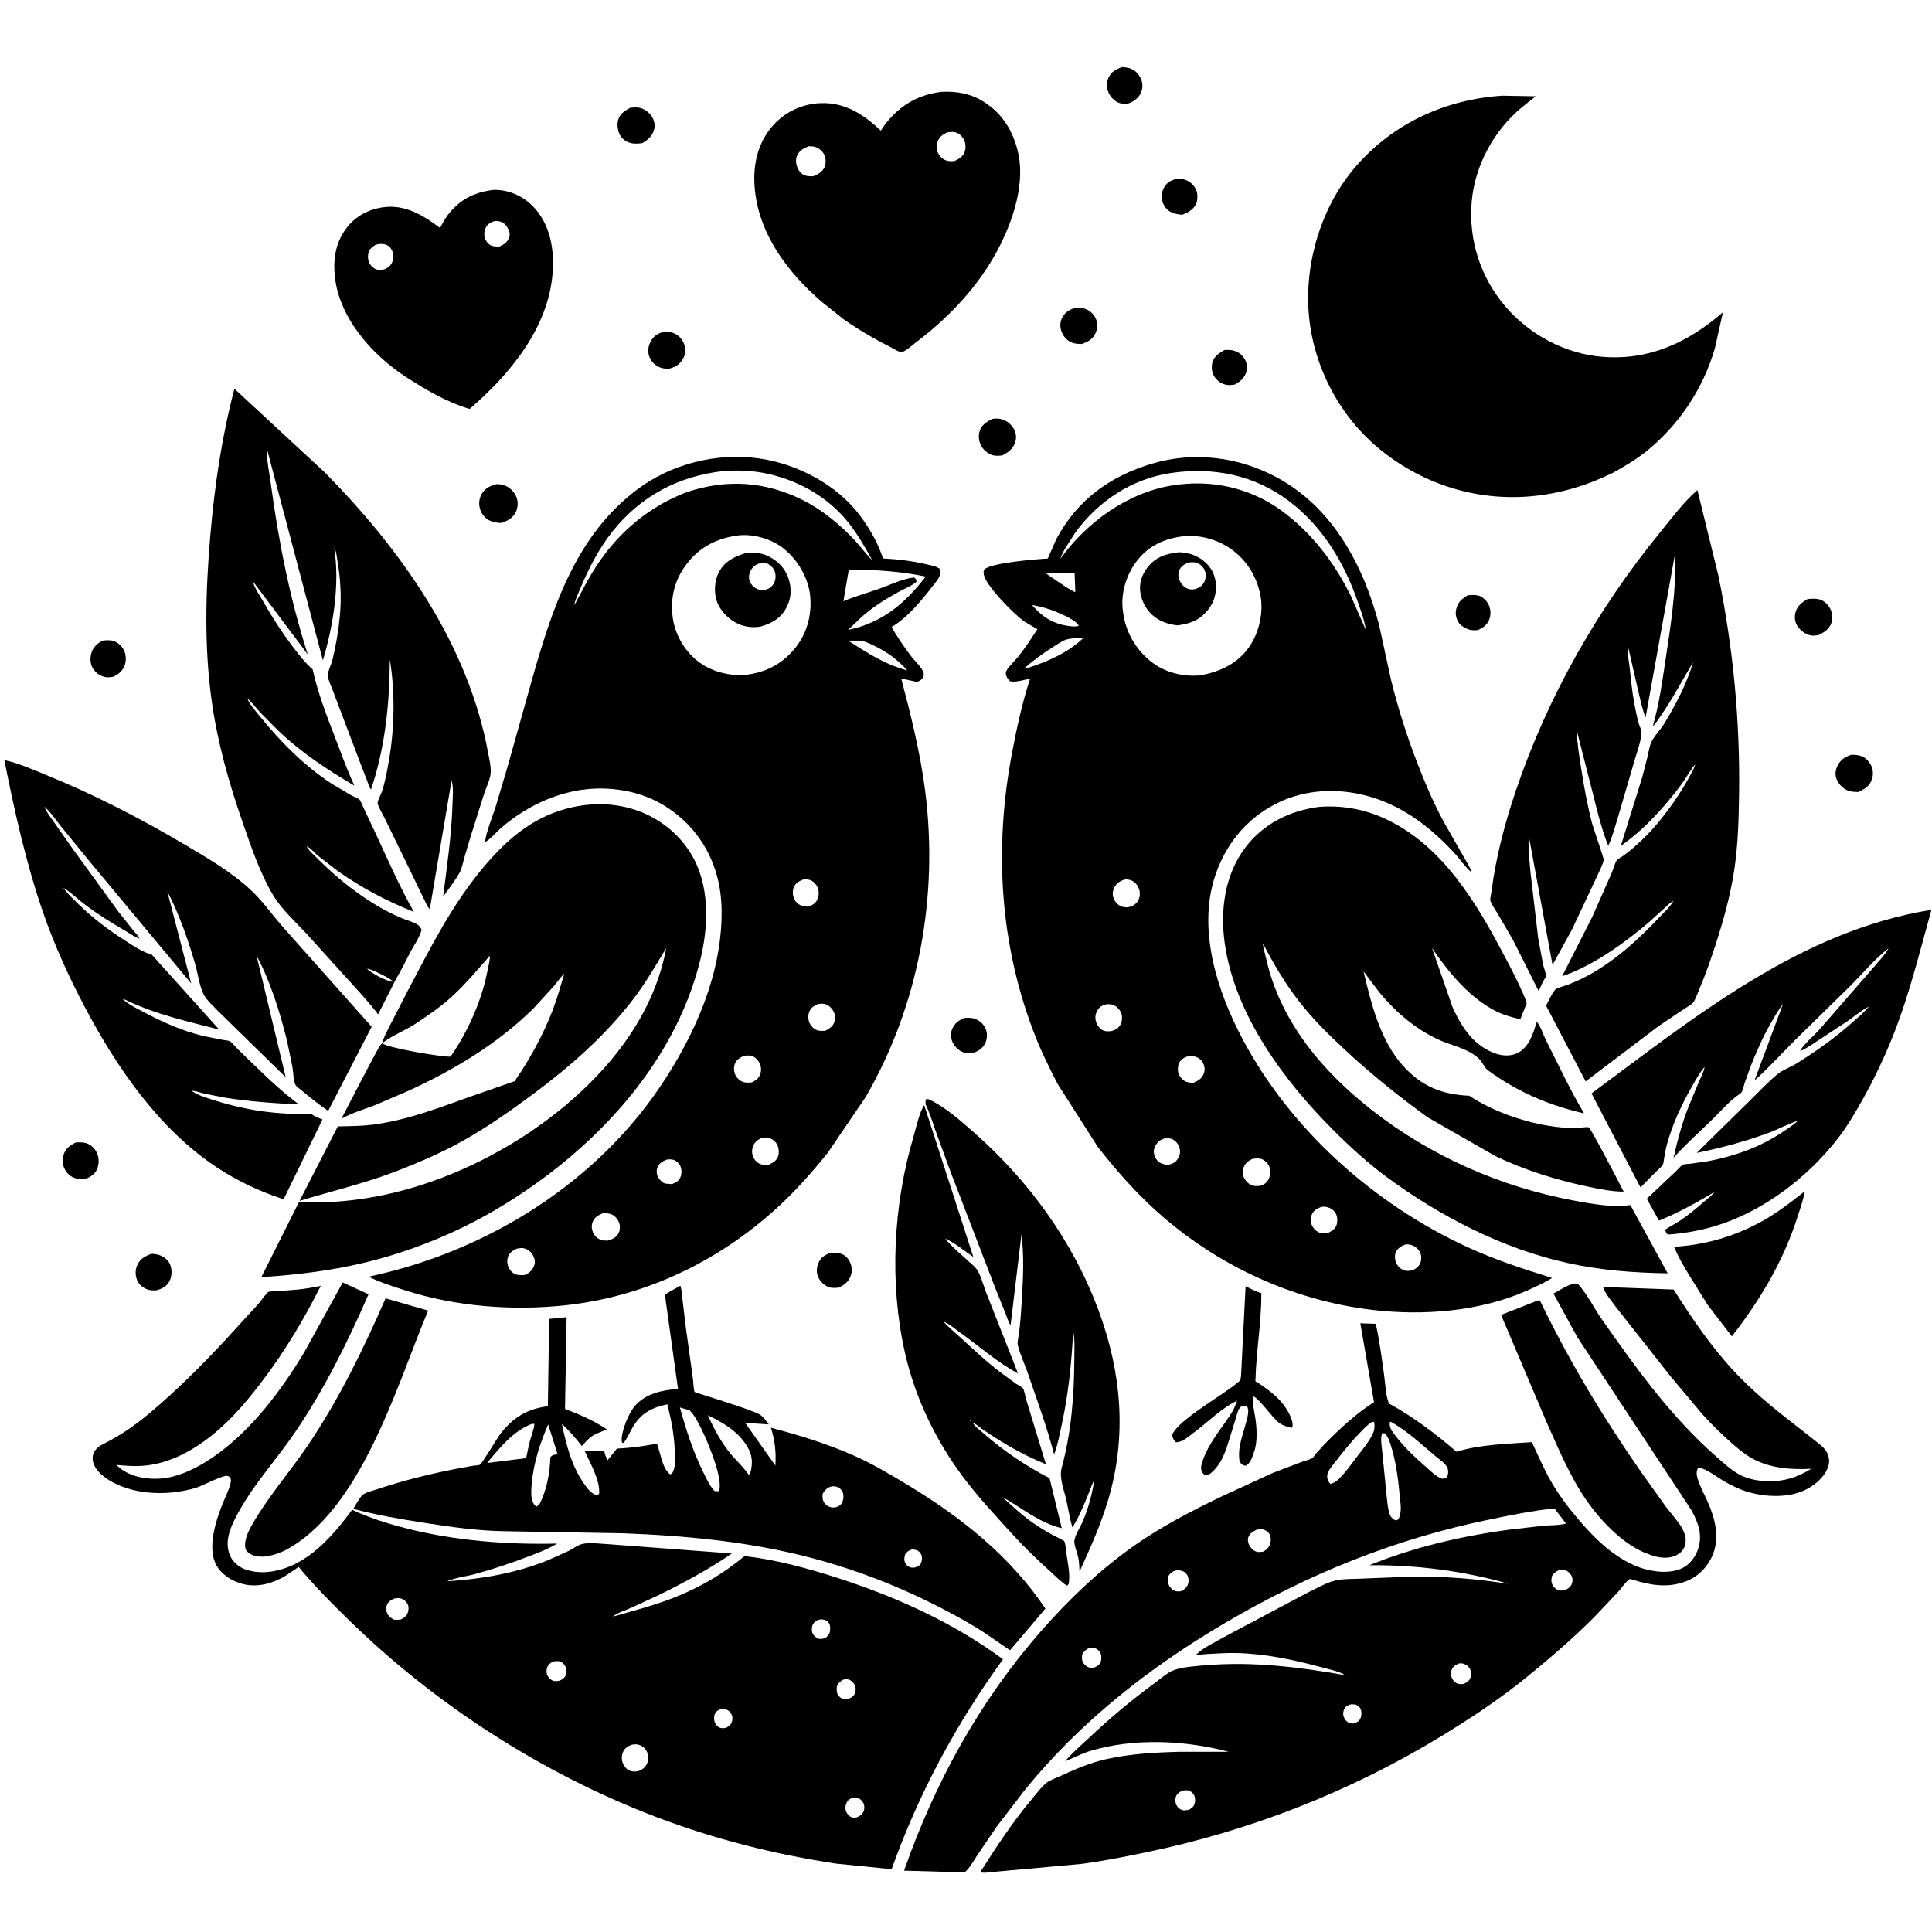
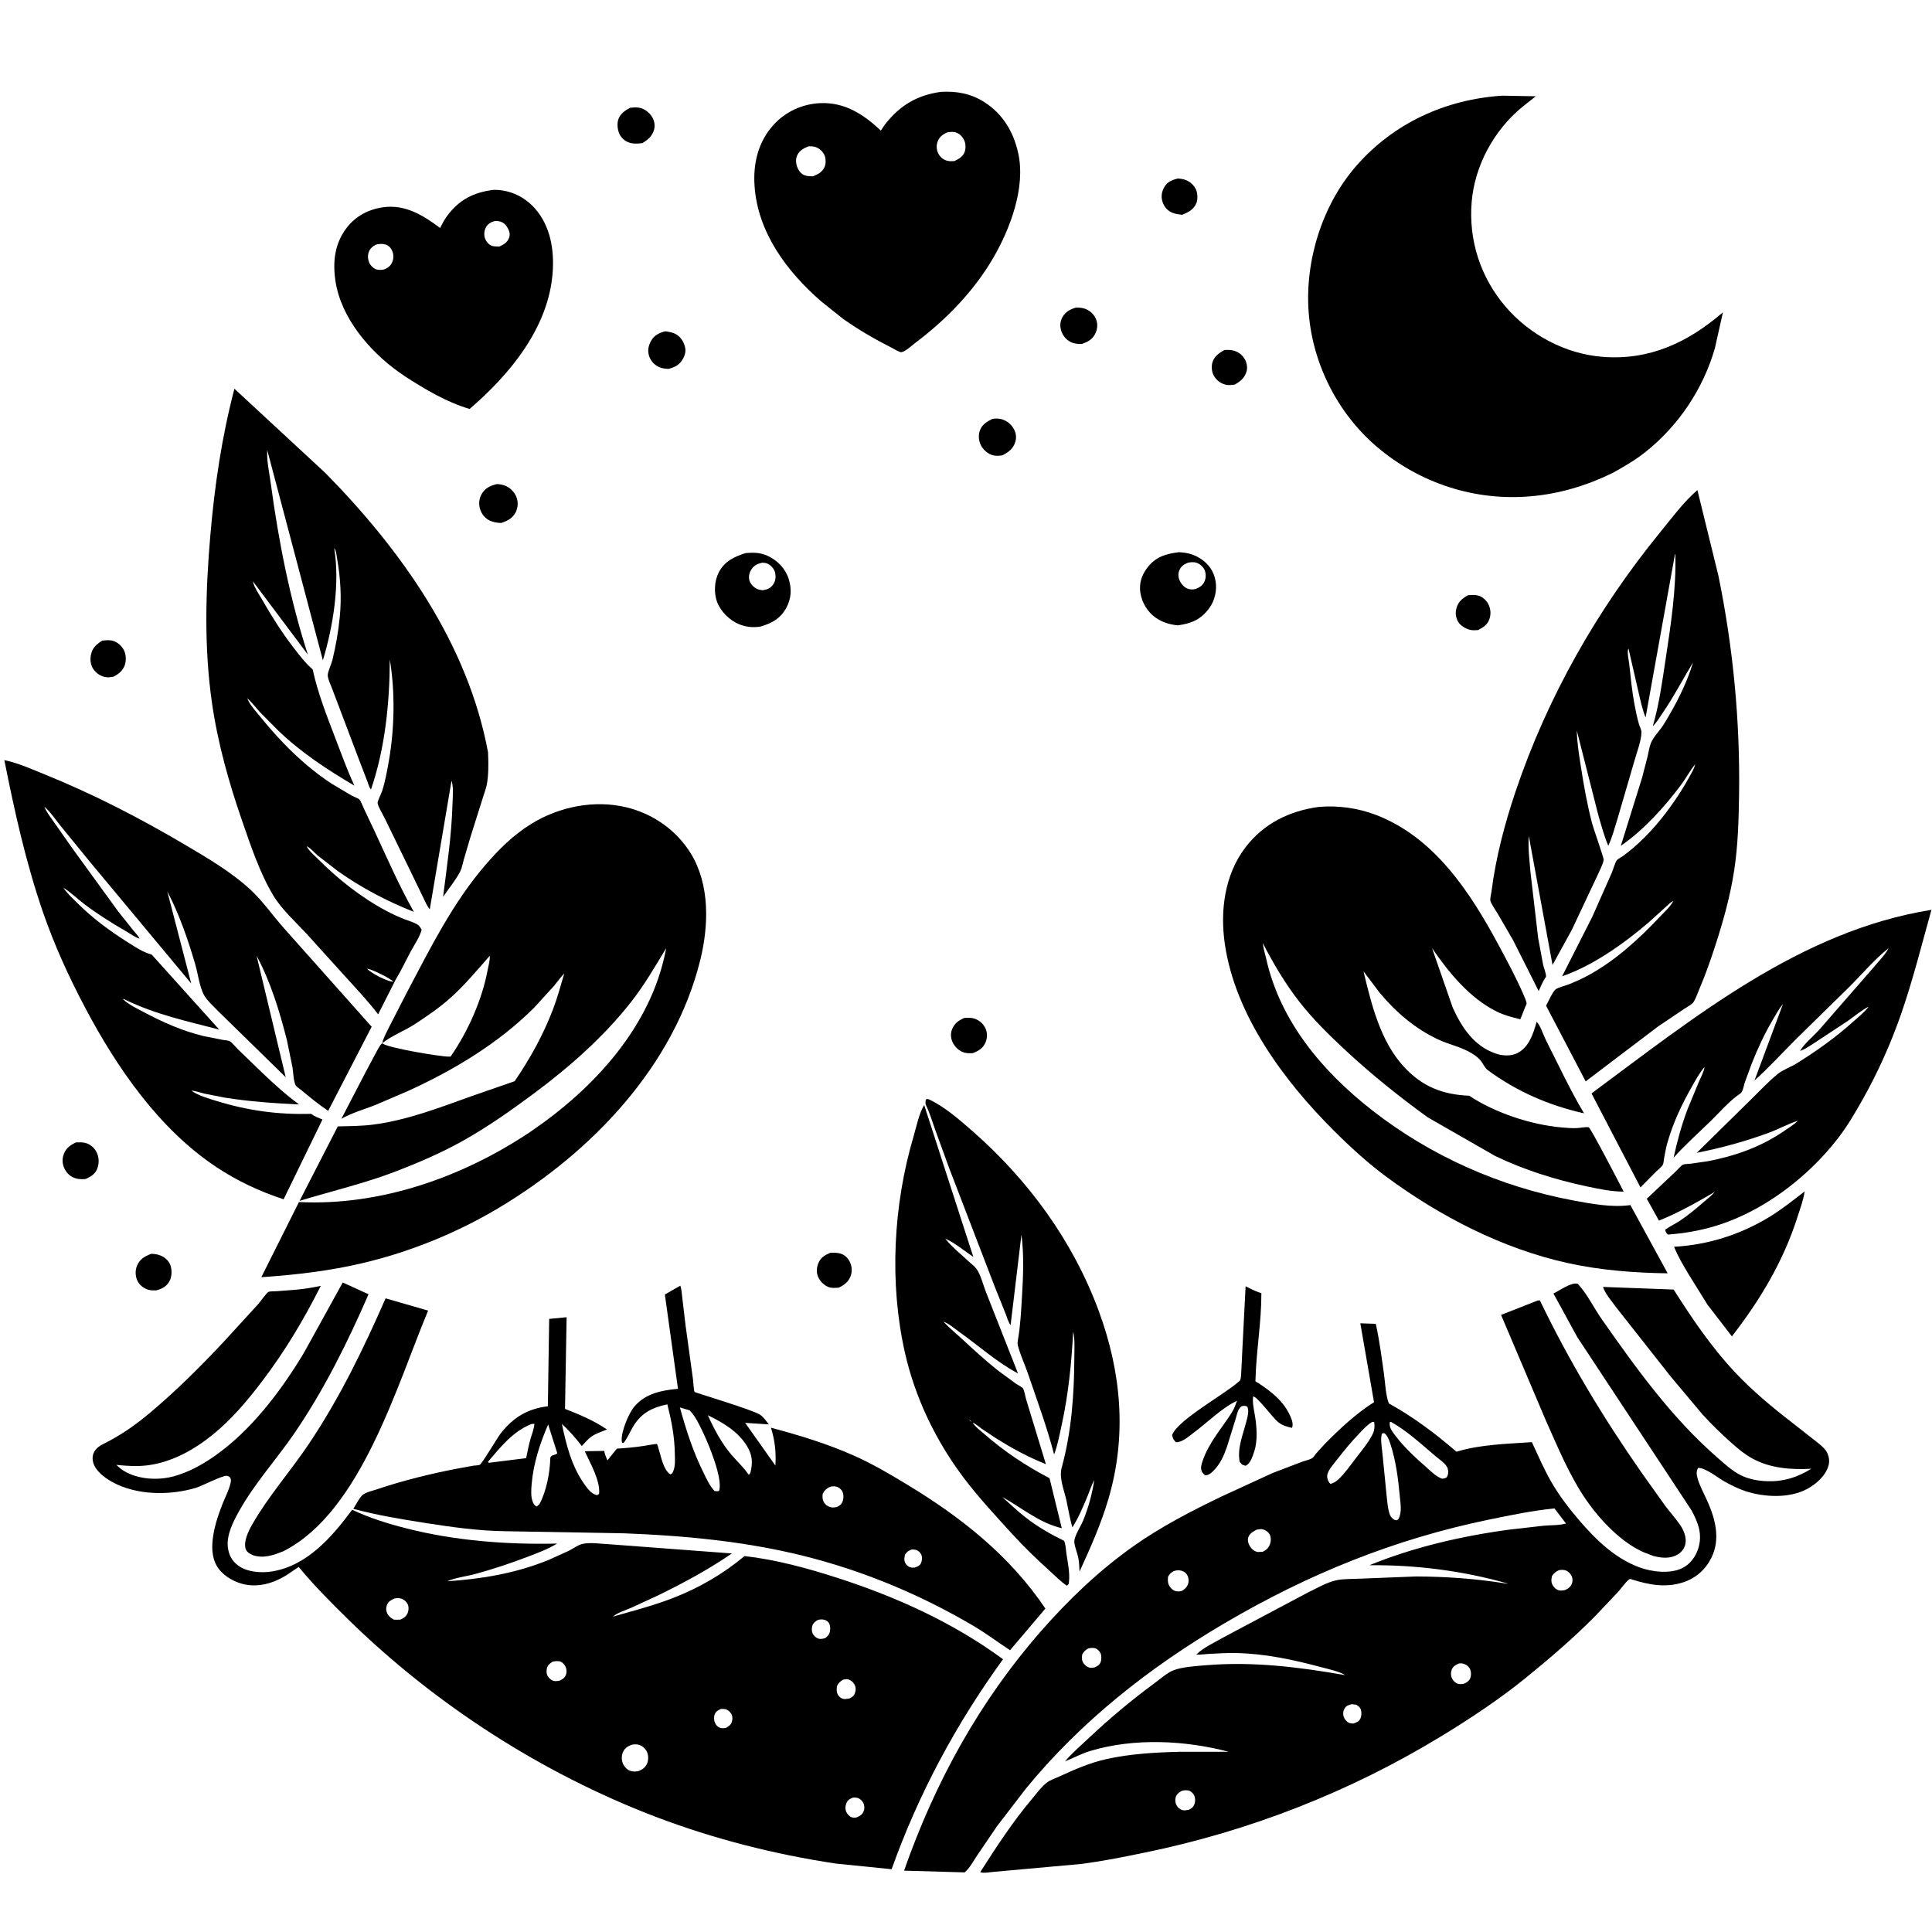
<svg xmlns="http://www.w3.org/2000/svg" version="1.1" style="display: block;" viewBox="0 0 2048 2048" width="1024" height="1024">
  <path transform="translate(0,0)" fill="rgb(255,255,255)" d="M 0 0 L 0 2048 L 2048 2048 L 2048 0 L 0 0 z" />
-   <path transform="translate(0,0)" fill="rgb(0,0,0)" d="M 1194.82 110.155 C 1191.83 110.183 1188.84 110.012 1186 108.979 C 1181.31 107.277 1176.92 102.544 1175.02 98 C 1172.8 92.688 1172.67 87.234 1175.22 82 C 1178.32 75.634 1183.08 73.378 1189.47 71.091 C 1192.57 71.29 1195.6 71.594 1198.52 72.737 C 1203.86 74.823 1207.33 78.612 1209.55 83.844 C 1211.52 88.469 1211.5 93.595 1209.44 98.185 C 1206.44 104.835 1201.45 107.86 1194.82 110.155 z" />
  <path transform="translate(0,0)" fill="rgb(0,0,0)" d="M 893.962 338.21 L 870.52 319.5 C 834.182 287.956 803.168 246.481 799.847 196.958 C 798.273 173.48 803.563 150.742 819.5 132.887 C 832.471 118.354 850.534 110.035 870 109.322 C 895.853 108.375 915.719 121.433 933.703 138.44 L 938.071 132 C 953.938 111.669 972.151 100.812 997.632 97.347 C 1014.28 96.463 1029.31 99.167 1043.5 108.294 C 1063.3 121.033 1074.41 139.921 1079.38 162.5 C 1087.39 198.796 1070.78 242.665 1052.72 273.642 C 1032.21 308.818 1002.91 338.863 970.528 363.259 C 966.86 366.022 959.919 372.59 955.573 373.324 C 953.573 373.662 947.51 369.796 945.551 368.809 C 927.471 359.705 910.535 349.817 893.962 338.21 z M 1003.59 140.5 C 999.128 142.651 995.646 145.325 993.9 150.149 C 992.436 154.192 992.635 158.882 994.642 162.703 C 996.689 166.6 999.831 169.305 1004.14 170.411 C 1006.72 171.074 1009.2 170.925 1011.83 170.727 C 1016.56 168.325 1021.39 165.758 1022.85 160.208 C 1024.08 155.522 1023.51 150.177 1020.71 146.201 C 1018.54 143.113 1015.51 140.683 1011.72 140.015 C 1009.12 139.557 1006.14 139.92 1003.59 140.5 z M 857.279 155.037 C 851.945 157.204 847.469 159.315 844.979 164.893 C 843.112 169.076 843.746 174.001 845.506 178.106 C 846.991 181.57 849.81 184.843 853.5 186.011 C 856.217 186.87 859.225 186.903 862.046 186.806 C 867.14 184.722 871.411 182.578 873.914 177.39 C 875.635 173.824 875.607 168.105 873.98 164.5 C 872.105 160.347 868.135 156.777 863.711 155.633 C 861.634 155.095 859.413 155.079 857.279 155.037 z" />
  <path transform="translate(0,0)" fill="rgb(0,0,0)" d="M 1709.39 501.385 C 1681.79 514.828 1653.42 523.372 1622.77 526.091 C 1563.52 531.346 1505.16 512.317 1459.85 473.88 C 1418.07 438.426 1391.38 385.784 1387.25 331.17 C 1383.13 276.612 1401.49 217.439 1437.52 176.08 C 1477.33 130.391 1532.31 105.365 1592.34 101.417 L 1627.95 102.061 L 1613.39 113.618 C 1583.68 138.108 1563.27 175.486 1560.04 213.991 C 1556.64 254.467 1569.3 293.773 1595.61 324.683 C 1621.34 354.917 1659.48 375.304 1699.25 378.311 C 1748.81 382.057 1789.56 362.869 1826.38 331.028 L 1817.84 369.205 C 1805.37 412.36 1779.39 451.229 1744.15 479.219 C 1733.32 487.821 1721.46 494.727 1709.39 501.385 z" />
  <path transform="translate(0,0)" fill="rgb(0,0,0)" d="M 680.982 151.677 C 677.397 152.172 673.671 152.569 670.078 151.936 C 664.898 151.024 660.709 148.498 657.772 144.07 C 654.876 139.704 653.83 132.532 655.162 127.5 C 656.922 120.854 662.376 117.191 668.071 114.209 C 670.961 113.99 674.15 113.642 677.025 114.092 C 682.807 114.997 688.06 118.901 691.134 123.784 C 693.571 127.656 694.613 132.827 693.392 137.283 C 691.495 144.203 686.932 148.137 680.982 151.677 z" />
  <path transform="translate(0,0)" fill="rgb(0,0,0)" d="M 1253.03 227.695 L 1251.87 227.555 L 1250.07 227.294 C 1246.76 226.829 1243.78 226.229 1240.81 224.583 C 1236.41 222.144 1233.43 217.922 1232.08 213.136 C 1230.58 207.878 1231.64 202.405 1234.53 197.801 C 1237.91 192.415 1242.66 190.736 1248.55 189.189 C 1250.87 189.404 1253.2 189.646 1255.44 190.319 C 1260.85 191.943 1265.1 195.561 1267.66 200.602 C 1269.54 204.302 1269.84 211.143 1268.31 215.042 C 1265.54 222.145 1259.7 225.084 1253.03 227.695 z" />
  <path transform="translate(0,0)" fill="rgb(0,0,0)" d="M 429.54 399.12 L 422.384 394.149 C 391.425 371.946 361.508 336.893 355.615 297.996 C 352.557 277.81 354.662 258.511 367.202 241.86 C 376.726 229.215 390.636 221.863 406.199 219.693 C 429.56 216.437 448.713 228.273 466.497 241.652 C 468.819 237.268 471.107 232.676 474.091 228.7 C 486.757 211.822 501.742 204.059 522.495 201.333 L 524.031 201.248 C 540.617 201.209 556.156 208.613 567.072 220.994 C 583.471 239.594 587.6 264.706 585.853 288.746 C 581.599 347.294 540.547 396.81 497.806 433.517 C 473.157 426.18 451.033 412.985 429.54 399.12 z M 523.709 234.5 C 519.803 235.722 516.614 237.757 514.803 241.599 C 513.116 245.179 512.845 249.756 514.392 253.406 C 515.716 256.532 518.045 259.171 521.201 260.5 C 523.503 261.469 527.109 261.25 529.569 261.253 C 534.389 259.042 537.916 256.885 539.776 251.658 C 540.948 248.367 540.053 245.206 538.471 242.222 C 536.677 238.837 534.271 236.065 530.5 234.94 C 528.285 234.279 525.979 234.027 523.709 234.5 z M 398.045 259.5 C 394.187 261.831 391.479 264.188 390.446 268.763 C 389.56 272.686 390.292 277.084 392.541 280.458 C 394.262 283.041 397.367 285.457 400.5 285.922 C 402.987 286.29 406.188 286.124 408.5 285.097 C 412.385 283.146 414.757 280.936 416.203 276.726 C 417.597 272.668 417.144 268.327 415.061 264.593 C 413.608 261.991 411.53 260.031 408.628 259.19 C 405.013 258.142 401.585 258.45 398.045 259.5 z" />
  <path transform="translate(0,0)" fill="rgb(0,0,0)" d="M 1147.07 364.569 C 1143.06 364.768 1138.86 364.445 1135.21 362.675 C 1130.21 360.258 1126.59 355.827 1124.93 350.562 C 1123.37 345.605 1123.73 340.684 1126.27 336.129 C 1129.43 330.461 1134.41 327.924 1140.39 326.082 C 1143.65 325.978 1147.25 326.217 1150.33 327.366 C 1155.58 329.321 1159.72 333.23 1161.87 338.415 C 1163.8 343.066 1163.4 348.619 1161.3 353.13 C 1158.22 359.747 1153.64 362.067 1147.07 364.569 z" />
  <path transform="translate(0,0)" fill="rgb(0,0,0)" d="M 708.681 391.044 C 705.133 390.896 701.77 390.54 698.5 389.029 C 693.48 386.709 689.621 382.468 687.999 377.164 C 686.211 371.315 687.404 365.963 690.5 360.746 C 693.883 355.046 699.083 352.788 705.241 351.186 C 708.71 351.691 712.742 352.253 715.874 353.894 C 720.912 356.535 724.039 361.029 725.737 366.349 C 727.386 371.519 726.526 375.79 723.885 380.5 C 720.323 386.854 715.471 389.208 708.681 391.044 z" />
  <path transform="translate(0,0)" fill="rgb(0,0,0)" d="M 1308.86 407.679 C 1306.02 408.014 1302.95 408.517 1300.12 407.969 C 1294.55 406.891 1290.11 403.631 1287.07 398.871 C 1284.54 394.904 1283.92 389.003 1285.12 384.5 C 1286.91 377.811 1292.42 374.049 1298.13 370.995 C 1300.76 370.906 1303.42 370.823 1306.02 371.307 C 1311.8 372.381 1316.18 375.346 1319.31 380.397 C 1321.49 383.918 1322.62 389.369 1321.48 393.395 C 1319.46 400.588 1315.16 404.088 1308.86 407.679 z" />
-   <path transform="translate(0,0)" fill="rgb(0,0,0)" d="M 268.089 616.212 L 268.514 617.916 C 270.162 623.803 274.786 630.227 277.805 635.537 C 287.766 653.064 298.416 669.847 310.673 685.877 C 316.98 694.125 323.581 702.774 331.45 709.613 C 336.805 734.412 346.264 758.511 355.34 782.152 C 361.84 799.084 368.038 816.393 375.709 832.822 C 346.538 815.668 318.683 797.407 294.216 773.771 L 275.464 754.794 C 271.028 749.88 267.003 744.537 262.061 740.12 L 261.066 738.951 L 260.236 738.005 L 261.066 738.951 L 262.061 740.12 L 262.791 741.819 C 265.678 748.138 271.366 754.153 275.737 759.573 C 297.45 786.493 322.498 811.7 351.537 830.74 L 373.037 843.494 C 374.839 844.465 380.005 846.314 381.033 847.564 C 382.865 849.793 384.419 854.431 385.733 857.11 L 397.495 881.999 C 410.644 910.278 423.364 939.485 438.723 966.621 C 410.069 955.279 383.659 941.367 358.417 923.626 L 336.663 906.793 C 333.367 903.982 328.91 898.592 325.033 897.038 L 324 896 L 323.045 894.964 L 322.167 894.005 L 323.045 894.964 L 324 896 L 325.033 897.038 C 327.46 901.935 332.718 906.25 336.576 910.126 C 358.131 931.786 382.969 951.52 410.037 965.811 C 416.167 969.048 422.443 971.966 428.907 974.472 C 433.176 976.128 438.29 977.508 442.191 979.789 C 444.377 981.068 445.703 983.379 446.946 985.5 C 445.063 993.182 439.346 1001.25 435.571 1008.26 C 430.258 1018.12 425.481 1028.51 419.642 1038.05 L 400.823 1075.24 C 390.379 1061.47 378.435 1048.89 366.856 1036.09 L 324.917 989.767 C 313.22 977.161 298.544 963.965 289.675 949.191 C 275.412 925.433 265.77 896.429 256.684 870.225 C 242.502 829.323 230.743 787.454 224.615 744.5 C 216.241 685.799 217.899 626.421 222.956 567.5 C 227.463 514.98 235.107 463.128 248.488 412.078 L 344.939 501.412 C 425.556 583.382 495.99 682.474 517.342 797.52 C 518.666 804.652 521.113 814.301 519.89 821.5 C 518.774 828.069 515.214 835.233 513.125 841.623 L 498.621 887.549 L 491.574 911.485 C 490.468 915.497 489.598 920.496 487.656 924.176 C 482.865 933.254 475.49 942.159 469.691 950.675 C 473.811 917.839 478.668 885.915 479.643 852.738 C 479.868 845.098 481.035 834.744 478.655 827.5 L 455.584 963.868 C 452.579 960.519 450.615 955.366 448.588 951.348 L 433.737 920.641 L 408.095 867.98 C 406.132 863.769 400.822 855.452 400.283 851.138 C 400.053 849.303 404.309 840.925 405.072 838.545 C 408.347 828.339 410.355 817.236 412.203 806.685 C 418.179 772.548 419.002 733.333 413.207 699.141 C 413.069 745.06 408.218 793.127 393.294 836.814 L 392.488 835.908 C 391.184 834.003 390.339 830.627 389.482 828.445 L 382.096 809.307 L 352.637 731.549 C 351.198 727.359 347.754 720.527 347.418 716.286 C 347.118 712.508 351.353 703.82 352.343 699.746 C 356.037 684.54 358.698 669.295 360.207 653.719 C 362.17 633.445 360.946 612.804 357.444 592.78 C 356.882 589.57 356.388 583.528 354.289 581 C 360.428 618.986 353.214 663.633 342.264 699.983 L 283.305 477.166 C 282.532 488.29 285.481 500.897 286.972 512 C 295.171 573.094 307.382 635.224 326.324 693.885 L 268.089 616.212 L 267.152 615.005 L 268.089 616.212 z M 384 1024 L 385.994 1025.03 L 386.995 1025.84 L 385.994 1025.03 L 384 1024 L 383.005 1023.23 L 384 1024 z M 389.048 1026.97 C 394.372 1032.06 409.63 1040.17 416.995 1040.74 C 414.253 1037.19 395.109 1028.01 390.348 1027.07 L 389.048 1026.97 L 388.005 1026.11 L 389.048 1026.97 z M 265.542 613.5 L 267.115 613.5 L 265.542 613.5 z M 380.51 1022.5 L 382.49 1022.5 L 380.51 1022.5 z" />
+   <path transform="translate(0,0)" fill="rgb(0,0,0)" d="M 268.089 616.212 L 268.514 617.916 C 270.162 623.803 274.786 630.227 277.805 635.537 C 287.766 653.064 298.416 669.847 310.673 685.877 C 316.98 694.125 323.581 702.774 331.45 709.613 C 336.805 734.412 346.264 758.511 355.34 782.152 C 361.84 799.084 368.038 816.393 375.709 832.822 C 346.538 815.668 318.683 797.407 294.216 773.771 L 275.464 754.794 C 271.028 749.88 267.003 744.537 262.061 740.12 L 261.066 738.951 L 260.236 738.005 L 261.066 738.951 L 262.061 740.12 L 262.791 741.819 C 265.678 748.138 271.366 754.153 275.737 759.573 C 297.45 786.493 322.498 811.7 351.537 830.74 L 373.037 843.494 C 374.839 844.465 380.005 846.314 381.033 847.564 C 382.865 849.793 384.419 854.431 385.733 857.11 L 397.495 881.999 C 410.644 910.278 423.364 939.485 438.723 966.621 C 410.069 955.279 383.659 941.367 358.417 923.626 L 336.663 906.793 C 333.367 903.982 328.91 898.592 325.033 897.038 L 324 896 L 323.045 894.964 L 322.167 894.005 L 323.045 894.964 L 324 896 L 325.033 897.038 C 327.46 901.935 332.718 906.25 336.576 910.126 C 358.131 931.786 382.969 951.52 410.037 965.811 C 416.167 969.048 422.443 971.966 428.907 974.472 C 433.176 976.128 438.29 977.508 442.191 979.789 C 444.377 981.068 445.703 983.379 446.946 985.5 C 445.063 993.182 439.346 1001.25 435.571 1008.26 C 430.258 1018.12 425.481 1028.51 419.642 1038.05 L 400.823 1075.24 C 390.379 1061.47 378.435 1048.89 366.856 1036.09 L 324.917 989.767 C 313.22 977.161 298.544 963.965 289.675 949.191 C 275.412 925.433 265.77 896.429 256.684 870.225 C 242.502 829.323 230.743 787.454 224.615 744.5 C 216.241 685.799 217.899 626.421 222.956 567.5 C 227.463 514.98 235.107 463.128 248.488 412.078 L 344.939 501.412 C 425.556 583.382 495.99 682.474 517.342 797.52 C 518.774 828.069 515.214 835.233 513.125 841.623 L 498.621 887.549 L 491.574 911.485 C 490.468 915.497 489.598 920.496 487.656 924.176 C 482.865 933.254 475.49 942.159 469.691 950.675 C 473.811 917.839 478.668 885.915 479.643 852.738 C 479.868 845.098 481.035 834.744 478.655 827.5 L 455.584 963.868 C 452.579 960.519 450.615 955.366 448.588 951.348 L 433.737 920.641 L 408.095 867.98 C 406.132 863.769 400.822 855.452 400.283 851.138 C 400.053 849.303 404.309 840.925 405.072 838.545 C 408.347 828.339 410.355 817.236 412.203 806.685 C 418.179 772.548 419.002 733.333 413.207 699.141 C 413.069 745.06 408.218 793.127 393.294 836.814 L 392.488 835.908 C 391.184 834.003 390.339 830.627 389.482 828.445 L 382.096 809.307 L 352.637 731.549 C 351.198 727.359 347.754 720.527 347.418 716.286 C 347.118 712.508 351.353 703.82 352.343 699.746 C 356.037 684.54 358.698 669.295 360.207 653.719 C 362.17 633.445 360.946 612.804 357.444 592.78 C 356.882 589.57 356.388 583.528 354.289 581 C 360.428 618.986 353.214 663.633 342.264 699.983 L 283.305 477.166 C 282.532 488.29 285.481 500.897 286.972 512 C 295.171 573.094 307.382 635.224 326.324 693.885 L 268.089 616.212 L 267.152 615.005 L 268.089 616.212 z M 384 1024 L 385.994 1025.03 L 386.995 1025.84 L 385.994 1025.03 L 384 1024 L 383.005 1023.23 L 384 1024 z M 389.048 1026.97 C 394.372 1032.06 409.63 1040.17 416.995 1040.74 C 414.253 1037.19 395.109 1028.01 390.348 1027.07 L 389.048 1026.97 L 388.005 1026.11 L 389.048 1026.97 z M 265.542 613.5 L 267.115 613.5 L 265.542 613.5 z M 380.51 1022.5 L 382.49 1022.5 L 380.51 1022.5 z" />
  <path transform="translate(0,0)" fill="rgb(0,0,0)" d="M 1062.61 482.708 C 1059.36 483.176 1055.17 483.437 1052.03 482.488 C 1047.12 481.006 1042.51 476.969 1040.09 472.5 C 1037.55 467.81 1036.87 461.935 1038.54 456.832 C 1040.72 450.209 1046.12 446.881 1052.04 444.028 C 1054.63 443.673 1057.41 443.51 1060 443.989 C 1065.94 445.088 1071.13 448.809 1074.24 453.935 C 1076.9 458.321 1077.78 463.083 1076.36 468.066 C 1074.21 475.69 1069.22 479.171 1062.61 482.708 z" />
-   <path transform="translate(0,0)" fill="rgb(0,0,0)" d="M 514.055 892.895 C 515.732 880.887 521.205 868.034 525.002 856.521 L 538.115 812.517 L 563.464 722.104 C 585.006 646.204 609.451 568.533 675.311 518.966 C 711.408 491.799 759.62 479.596 804.33 485.921 C 844.797 491.645 886.98 513.484 911.671 546.553 C 921.831 560.16 930.765 575.732 936.014 591.949 C 951.834 592.824 966.389 594.514 981.876 598.104 C 986.963 599.283 992.78 600.157 996.911 603.5 C 997.827 610.668 993.436 615.134 989.36 620.411 C 977.129 636.245 962.508 654.331 945.2 664.593 C 950.899 675.067 958.101 685.192 965.178 694.778 C 968.986 699.935 977.041 707.145 979.057 713 C 979.363 713.89 978.963 716.444 978.934 717.5 C 976.92 720.72 975.512 721.508 972 722.858 L 955.357 719.25 C 965.697 758.56 975.596 798.199 980.743 838.574 C 994.944 949.988 974.21 1065.18 917.709 1162.81 L 877.426 1222 C 860.592 1242.91 842.883 1262.99 822.973 1281.07 C 760.754 1337.56 683.468 1374.53 599.687 1383.61 C 543.065 1389.75 483.09 1385.08 428.745 1367.62 C 416.042 1363.54 402.702 1359.28 390.701 1353.38 C 516.713 1326.57 634.558 1253.26 705.02 1144 C 735.125 1097.32 759.402 1043.25 764.098 987.432 C 765.562 970.032 765.424 952.127 761.646 935 C 754.089 900.738 734.224 872.623 704.303 854.076 C 675.1 835.973 636.873 831.713 603.742 839.702 C 577.109 846.124 553.35 858.949 532.424 876.547 C 526.729 881.337 520.273 889.237 514.055 892.895 z M 766.643 499.394 C 719.523 504.551 679.134 525.842 649.394 563.178 C 634.677 581.654 623.744 603.043 614.74 624.795 C 612.614 629.931 609.473 635.94 608.894 641.457 C 617.264 625.786 624.903 610.604 634.98 595.867 C 658.043 562.137 689.611 536.296 727.848 521.739 C 769.986 507.571 810.913 510.208 850.572 529.871 C 871.283 540.139 891.011 556.405 906.599 573.342 C 912.721 579.995 918.029 587.418 924.563 593.673 C 916.306 578.944 907.495 563.434 896.537 550.551 C 877.192 527.809 850.794 512.243 822.104 504.279 C 803.859 499.215 785.481 497.848 766.643 499.394 z M 784.147 567.37 C 761.634 569.986 742.883 578.753 728.594 596.924 C 715.381 613.728 710.399 632.864 713.05 654.058 C 715.28 671.88 725.137 689.377 739.216 700.51 C 752.939 711.36 769.974 715.871 787.247 715.736 C 809.654 713.66 827.785 705.214 842.296 687.712 C 855.206 672.141 860.727 652.208 858.865 632.152 C 857.06 612.707 845.682 593.403 830.511 581.327 C 818.216 571.54 799.755 566.092 784.147 567.37 z M 899.724 604.014 L 894.03 637.292 C 906.726 632.042 919.753 628.429 932.666 623.845 C 944.496 619.645 956.451 613.557 969 612.132 C 971.274 614.029 971.216 613.807 971.5 616.744 C 966.18 621.29 958.525 624.133 952.351 627.537 C 938.057 635.419 923.734 644.331 911.771 655.488 L 899.044 667.74 C 935.337 659.944 958.912 640.171 981.317 611.17 C 954.68 605.648 926.915 603.631 899.724 604.014 z M 899.014 679.085 C 919.582 692.247 937.993 704.268 961.932 710.713 C 951.309 699.223 940.815 691.313 926.661 684.5 C 921.244 681.893 916.13 679.274 910 679.036 L 899.014 679.085 z M 850.854 932.5 C 846.762 934.154 842.994 936.526 841.369 940.872 C 839.864 944.896 840.194 949.453 842.087 953.27 C 843.774 956.671 846.806 959.187 850.43 960.254 C 852.631 960.902 854.678 961.048 856.957 961.072 C 861.181 959.46 864.343 957.879 866.336 953.605 C 868.127 949.762 868.405 944.956 866.816 941 C 865.549 937.848 862.7 934.497 859.5 933.199 C 856.748 932.083 853.73 931.86 850.854 932.5 z M 866.647 1064.5 C 862.726 1066.3 859.567 1068.25 857.879 1072.43 C 856.416 1076.05 856.576 1081.16 858.285 1084.68 C 859.918 1088.05 863.146 1091.17 866.775 1092.22 C 869.347 1092.97 872.224 1092.76 874.869 1092.69 C 879.186 1090.42 882.786 1088.15 884.485 1083.33 C 885.609 1080.14 885.34 1075.66 883.849 1072.62 C 882.166 1069.2 878.834 1065.8 875.182 1064.56 C 872.584 1063.68 869.267 1063.77 866.647 1064.5 z M 787.915 1119.5 C 783.75 1121.43 780.247 1123.87 778.743 1128.44 C 777.542 1132.08 778.039 1137.22 780.107 1140.5 C 782.184 1143.8 785.427 1146.67 789.352 1147.31 C 791.9 1147.72 794.391 1147.69 796.944 1147.42 C 801.318 1145.11 804.58 1143 806.068 1138.05 C 807.455 1133.43 806.666 1129.36 804.176 1125.25 C 802.482 1122.46 799.387 1119.81 796.129 1119.13 C 793.638 1118.6 790.381 1118.91 787.915 1119.5 z M 806.743 1206.5 C 802.101 1208.89 799.408 1211.19 797.851 1216.34 C 796.542 1220.67 797.302 1224.72 799.64 1228.55 C 801.547 1231.68 804.337 1233.76 807.928 1234.52 C 810.461 1235.06 812.854 1234.81 815.387 1234.45 C 819.713 1232.35 823.39 1230.2 824.927 1225.34 C 826.077 1221.71 825.57 1216.89 823.866 1213.5 C 822.039 1209.87 818.876 1207.43 815.033 1206.26 C 812.073 1205.35 809.679 1205.77 806.743 1206.5 z M 705.842 1229.5 C 701.954 1231.27 698.401 1233.45 696.889 1237.68 C 695.694 1241.03 695.915 1244.8 697.625 1247.92 C 699.108 1250.63 702.376 1253.99 705.5 1254.67 L 712.312 1255.22 C 716.362 1253.55 719.319 1252.12 721.228 1247.98 C 722.719 1244.74 722.72 1239.88 721.406 1236.58 C 720.298 1233.81 717.418 1230.83 714.617 1229.71 C 712.13 1228.72 708.396 1228.77 705.842 1229.5 z M 639.14 1285.98 C 634.123 1288.25 629.837 1290.44 628.003 1296 C 626.695 1299.96 627.291 1303.87 629.197 1307.53 C 631.059 1311.11 634.347 1313.67 638.274 1314.6 C 640.378 1315.1 642.472 1315.07 644.618 1315.02 C 649.186 1313.54 652.959 1312.09 655.445 1307.71 C 657.262 1304.51 657.572 1300.15 656.453 1296.67 C 655.233 1292.87 652.259 1289.11 648.595 1287.42 C 645.745 1286.12 642.22 1285.93 639.14 1285.98 z M 548.234 1323.5 C 544.063 1325.27 540.27 1327.56 538.614 1332.04 C 537.159 1335.98 537.518 1340.81 539.596 1344.44 C 541.379 1347.56 544.16 1350.35 547.74 1351.18 C 550.617 1351.85 553.87 1351.75 556.779 1351.4 C 561.313 1349.08 564.496 1346.45 566.253 1341.5 C 567.559 1337.83 566.89 1334.36 565.115 1330.96 C 562.99 1326.89 559.962 1324.58 555.579 1323.3 C 553.289 1322.64 550.549 1323.18 548.234 1323.5 z" />
-   <path transform="translate(0,0)" fill="rgb(0,0,0)" d="M 1163.82 1215.94 L 1121.13 1149.04 C 1113.09 1133.27 1105.07 1117.46 1098.5 1101 C 1059.68 1003.82 1053.4 900.315 1072.79 798.067 C 1077.82 771.527 1083.57 745.167 1091.91 719.455 C 1086.7 720.283 1074.84 724.026 1070.5 721.954 C 1068.07 719.526 1067.09 718.24 1066.32 714.863 C 1065.99 713.379 1066.39 711.797 1067.17 710.5 C 1070.32 705.266 1076.1 700.232 1079.98 695.309 C 1087.09 686.286 1093.34 676.629 1099.65 667.041 L 1085.53 658.616 C 1076.1 652.024 1043.58 620.073 1042.74 608 C 1042.62 606.203 1042.39 604.816 1043.71 603.48 C 1050.61 596.501 1099.33 592.683 1110.72 592.042 L 1119.69 571.533 C 1141.9 529.954 1176.37 504.901 1221.22 491.5 C 1265.63 478.229 1313.43 484.319 1353.97 506.333 C 1413.1 538.434 1445.34 599.542 1461.88 662.381 L 1474.58 720.808 C 1481.75 749.77 1490.89 778.861 1501.59 806.709 C 1509.97 828.511 1519.19 850.349 1530.28 870.925 L 1550.64 906.662 C 1553.88 912.383 1558.13 918.602 1560.02 924.889 C 1552.98 919.085 1547.64 910.605 1541.38 903.878 C 1517.44 878.19 1490.12 856.598 1456.24 845.743 C 1421.8 834.707 1383.9 835.693 1351.5 852.549 C 1319.85 869.013 1297.91 896.937 1287.37 930.722 C 1269.83 986.912 1290.43 1051.01 1316.93 1101 C 1368.13 1197.59 1456.08 1275.98 1554.8 1321.64 C 1584.22 1335.25 1614.32 1345.02 1645.21 1354.68 C 1636.92 1360.06 1627.45 1364.19 1618.44 1368.19 C 1568.72 1390.28 1508.87 1394.88 1455.28 1388.61 C 1369.85 1378.61 1289.09 1340.97 1225.32 1283.31 C 1202.54 1262.72 1182.79 1240 1163.82 1215.94 z M 1447.86 667.821 L 1448.81 669.995 L 1447.86 667.821 C 1446.59 658.272 1442.96 648.505 1439.84 639.41 C 1425.39 597.333 1402.53 558.433 1366.5 531.223 C 1329.69 503.424 1286.18 494.797 1240.96 501.454 C 1200.1 507.468 1164.22 531.187 1140.15 564.168 L 1129.96 579.913 C 1127.56 584.027 1125.48 587.838 1123.99 592.4 C 1151.65 553.836 1194.96 522.327 1242.37 514.626 C 1283.67 507.917 1324.63 516.667 1358.56 541.378 C 1390.53 564.667 1415.17 597.173 1432.39 632.615 L 1447.86 667.821 z M 1255.01 568.369 C 1235.17 570.702 1218.43 577.826 1205.76 593.75 C 1194.27 608.177 1187.85 628.481 1190.2 646.906 L 1190.76 650.5 L 1191.04 652.408 C 1194.14 672.25 1206.3 691.548 1222.6 703.191 C 1236.87 713.382 1254.88 717.527 1272.23 715.902 C 1293.38 712.086 1311.95 703.513 1324.44 685.398 C 1334.79 670.388 1339.55 648.889 1336.1 631 C 1332.17 610.663 1320.83 592.614 1303.51 581.025 C 1289.57 571.703 1271.78 566.824 1255.01 568.369 z M 1122.76 607.448 L 1108.93 608.059 L 1130.87 622.886 L 1139.25 627.533 L 1139.89 627.095 L 1139.14 607.783 C 1133.71 607.544 1128.19 607.06 1122.76 607.448 z M 1094.08 641.341 C 1105.09 654.656 1118.06 662.244 1135.65 663.886 C 1138.22 664.126 1140.99 664.155 1143.5 663.48 C 1141.11 657.512 1126.53 651.591 1120.48 648.958 C 1111.97 645.255 1103.19 642.942 1094.08 641.341 z M 1143.22 676.443 C 1139.36 676.659 1135.04 676.678 1131.3 677.672 C 1126.75 678.88 1121.89 682.262 1117.92 684.76 C 1107.2 691.505 1095.9 699.43 1086.5 707.937 L 1086.5 708.838 L 1090.07 707.929 C 1111.5 700.738 1131.51 692.195 1148.18 676.5 C 1146.24 676.216 1145.18 676.085 1143.22 676.443 z M 1193.31 932.016 C 1187.86 933.679 1183.91 935.489 1181.24 940.794 C 1179.42 944.413 1178.99 947.952 1180.32 951.845 C 1181.55 955.463 1184.58 959.064 1188.12 960.598 C 1190.53 961.643 1192.91 961.798 1195.5 961.847 C 1200.38 960.695 1203.9 959.102 1206.47 954.568 C 1208.56 950.886 1208.79 946.12 1207.33 942.169 C 1205.89 938.251 1203.07 934.731 1199.09 933.233 C 1197.26 932.542 1195.25 932.278 1193.31 932.016 z M 1173.14 1064.5 C 1169.11 1065.41 1166.04 1066.8 1163.71 1070.39 C 1161.46 1073.87 1160.52 1077.83 1161.54 1081.87 C 1162.56 1085.9 1164.91 1089.63 1168.5 1091.87 C 1171.11 1093.5 1174.58 1093.27 1177.5 1093.12 C 1181.89 1092.12 1185.29 1090.38 1187.6 1086.32 C 1189.56 1082.87 1189.98 1077.7 1188.55 1073.96 C 1187.12 1070.21 1183.65 1066.57 1179.82 1065.28 C 1177.6 1064.52 1175.48 1064.36 1173.14 1064.5 z M 1261.28 1119.06 C 1256.67 1120.39 1252.65 1121.96 1250.1 1126.31 C 1248.58 1128.9 1248.23 1134.27 1249.07 1137.15 C 1250.06 1140.52 1252.82 1144.35 1256 1146.01 C 1258.91 1147.53 1261.72 1147.69 1264.94 1147.86 C 1270.05 1145.62 1274.07 1143.51 1276.08 1138 C 1277.48 1134.15 1277.05 1130.28 1275.19 1126.67 C 1273.3 1122.99 1269.93 1120.83 1266 1119.85 L 1261.28 1119.06 z M 1235.86 1206.5 C 1230.98 1207.67 1227.72 1209.6 1225.05 1214 C 1223.24 1216.97 1222.64 1220.21 1223.45 1223.61 C 1224.27 1227.08 1226.47 1230.73 1229.63 1232.5 C 1232.49 1234.12 1235.27 1234.56 1238.5 1234.75 C 1243.06 1233.61 1246.15 1232.28 1248.67 1228.11 C 1250.77 1224.6 1251.48 1221.25 1250.42 1217.25 C 1249.41 1213.39 1247 1209.99 1243.5 1208 C 1241.11 1206.65 1238.54 1206.5 1235.86 1206.5 z M 1327.6 1228.5 C 1322.67 1230.77 1319.72 1233.23 1317.91 1238.5 C 1316.61 1242.28 1317.16 1245.73 1319.12 1249.18 C 1321.19 1252.82 1324.54 1256.19 1328.77 1257 C 1330.96 1257.41 1333.3 1257.22 1335.5 1257.08 C 1339.63 1255.86 1342.44 1254.27 1344.56 1250.35 C 1346.6 1246.57 1347.15 1241.1 1345.65 1237.04 C 1344.28 1233.35 1341.08 1229.97 1337.34 1228.67 C 1334.08 1227.53 1330.92 1228 1327.6 1228.5 z M 1400.27 1279.5 C 1396.04 1281.1 1392.82 1282.91 1390.8 1287.15 C 1389.03 1290.88 1388.76 1294.5 1390.43 1298.31 C 1392.23 1302.43 1395.09 1305.37 1399.37 1306.85 C 1401.73 1307.67 1404.75 1307.34 1407.21 1307.24 C 1411.15 1305.31 1415.34 1303.03 1416.8 1298.57 C 1418.07 1294.69 1417.87 1289.44 1415.75 1285.89 C 1413.67 1282.43 1410.07 1280.23 1406.17 1279.45 C 1404.07 1279.03 1402.38 1279.04 1400.27 1279.5 z M 1488.97 1319.5 C 1485.01 1321.18 1481.06 1323.54 1479.47 1327.81 C 1478.25 1331.08 1478.57 1335.96 1480.13 1339.08 C 1481.93 1342.66 1484.98 1345.47 1488.81 1346.69 C 1491.71 1347.61 1494.58 1347.05 1497.5 1346.57 C 1501.48 1344.5 1504.42 1342.44 1505.87 1337.98 C 1507.08 1334.27 1506.78 1329.7 1504.63 1326.34 C 1501.98 1322.19 1497.92 1319.71 1493.07 1319.14 C 1491.63 1318.97 1490.36 1319.19 1488.97 1319.5 z" />
  <path transform="translate(0,0)" fill="rgb(0,0,0)" d="M 531.263 554.375 C 527.184 554.253 523.272 553.657 519.5 552.006 C 514.267 549.717 510.519 544.926 508.865 539.519 C 507.316 534.454 507.768 528.801 510.335 524.131 C 514.018 517.431 519.563 514.925 526.636 513.148 L 529.227 513.324 C 536.048 514.155 540.967 516.953 545.043 522.5 C 548.036 526.573 549.455 532.371 548.451 537.336 L 548.185 538.5 C 547.837 540.061 547.477 541.49 546.73 542.922 C 543.269 549.549 538.061 552.073 531.263 554.375 z" />
  <path transform="translate(0,0)" fill="rgb(0,0,0)" d="M 1773.81 955.031 C 1770.75 956.415 1767.95 959.494 1765.42 961.708 L 1747.99 977.497 C 1721.96 999.87 1688.51 1023.77 1655.92 1034.88 L 1688.02 971.596 L 1708.67 924.901 C 1709.93 921.963 1712.18 913.659 1714.17 911.61 C 1715.62 910.11 1718.65 908.635 1720.43 907.38 C 1724.24 904.693 1727.83 901.722 1731.38 898.703 C 1748.3 884.301 1762.44 867.37 1775.01 849.083 C 1780.73 840.763 1786.1 832.191 1790.9 823.305 C 1792.88 819.643 1795.48 815.638 1796.57 811.647 L 1796.94 810.179 L 1797.87 809.005 L 1796.94 810.179 C 1791.46 816.856 1787.3 824.859 1782.09 831.837 C 1764.34 855.573 1742.62 879.675 1718.14 896.611 L 1740.65 824.523 L 1746.5 801.932 C 1747.58 797.291 1748.29 792.004 1750.04 787.624 C 1752.63 781.157 1759.88 773.977 1763.68 767.787 C 1776.2 747.453 1787.9 725.025 1794.71 702.141 C 1783.84 720.02 1774.43 738.358 1762.52 755.701 C 1759.44 760.195 1756.07 766.092 1752.04 769.75 C 1758.87 746.37 1761.98 722.771 1765.63 698.768 C 1771.12 662.516 1776.99 624.464 1775.92 587.751 L 1775.57 587.255 L 1744.39 760.564 C 1740.89 751.882 1739.1 743.058 1736.97 734 L 1726.28 687.5 C 1724.38 690.291 1726.62 700.102 1727.04 703.857 C 1728.66 718.404 1730.01 733.172 1732.77 747.542 C 1734.05 754.227 1735.41 760.834 1737.3 767.379 C 1737.97 769.716 1740.01 773.823 1740.01 775.982 C 1740.02 785.111 1734.79 798.36 1732.36 807.197 L 1714.79 867.383 C 1711.75 877.03 1709.17 887.357 1704.85 896.52 C 1700.5 886.455 1697.73 875.839 1694.62 865.347 L 1671.5 774.517 C 1671.7 787.366 1673.99 801.016 1675.96 813.723 C 1679.05 833.649 1682.63 853.424 1687.72 872.946 C 1688.98 877.759 1700.22 909.685 1699.97 911.356 C 1699.19 916.537 1695.4 923.187 1693.3 928.123 L 1666.18 985.715 L 1645.75 1022.9 L 1620.58 886.133 C 1619.65 899.01 1621.36 912.32 1622.44 925.182 L 1630.5 994.273 L 1635.74 1022.5 C 1636.39 1025.29 1639.3 1033.1 1638.81 1035.36 C 1638.67 1036.03 1638.06 1036.49 1637.69 1037.07 C 1635.02 1041.25 1633.12 1046.1 1631.07 1050.62 L 1603.86 996.48 L 1587.01 967.54 C 1584.96 964.07 1580.88 958.535 1579.86 954.74 C 1579.33 952.78 1580.74 947.436 1581.04 945.053 C 1585.57 909.198 1595.06 873.125 1606.6 838.903 C 1640.3 738.915 1693.27 645.813 1759.91 564.154 C 1772.22 549.072 1784.59 532.209 1799.31 519.49 L 1821.56 610.156 C 1837.24 686.624 1844.63 764.404 1843.49 842.468 C 1843.09 869.204 1842.36 896.038 1838.33 922.52 C 1834.2 949.655 1826.82 976.116 1818.35 1002.17 C 1813.38 1017.44 1808.23 1032.4 1801.89 1047.16 C 1799.9 1051.8 1798.05 1057.54 1795.49 1061.85 C 1793.77 1064.74 1787.96 1067.72 1785.01 1069.65 L 1757.82 1087.96 L 1680.86 1146.3 L 1638.89 1066.04 C 1640.93 1062.45 1646.12 1050.64 1649.27 1048.55 C 1652.27 1046.56 1658.12 1045.27 1661.61 1043.94 C 1669.08 1041.09 1676.17 1037.94 1683.21 1034.13 C 1712.51 1018.28 1737.99 994.81 1760.65 970.649 C 1764.99 966.021 1771.02 960.697 1773.81 955.031 L 1774.79 954.005 L 1773.81 955.031 z M 1793.62 702.5 L 1795.12 702.5 L 1793.62 702.5 z M 1797.86 807.5 L 1799.3 807.5 L 1797.86 807.5 z M 1619.51 884.5 L 1621.01 884.5 L 1619.51 884.5 z" />
  <path transform="translate(0,0)" fill="rgb(0,0,0)" d="M 1248.27 662.934 C 1239.64 661.883 1232.3 659.811 1225.09 654.789 C 1216.45 648.771 1210.55 638.92 1208.88 628.575 C 1207.28 618.764 1210.06 609.904 1216.03 602 C 1224.93 590.221 1235.84 587.016 1249.77 585.361 C 1258.37 585.823 1265.28 587.44 1272.56 592.161 C 1281.35 597.869 1286.8 605.671 1288.58 616.102 C 1290.22 625.79 1287.69 636.729 1281.9 644.621 C 1272.84 656.956 1262.83 660.943 1248.27 662.934 z M 1259.29 596.5 C 1254.92 598.378 1251.76 600.267 1250.01 604.91 C 1248.56 608.741 1249.01 612.634 1250.89 616.23 C 1252.81 619.915 1255.99 623.292 1260.1 624.402 C 1262.76 625.123 1264.84 624.855 1267.5 624.317 C 1272.03 622.531 1275.06 620.515 1277.01 615.88 C 1278.54 612.249 1278.44 607.197 1276.65 603.674 C 1275.07 600.563 1271.69 597.55 1268.33 596.507 C 1265.63 595.667 1262.02 595.86 1259.29 596.5 z" />
  <path transform="translate(0,0)" fill="rgb(0,0,0)" d="M 806.115 664.201 C 798.08 665.477 790.664 664.701 783.123 661.563 C 773.204 657.436 763.802 648 760.094 638 C 756.601 628.578 757.262 615.873 761.813 606.971 C 767.932 595.001 778.385 589.982 790.575 586.267 C 798.643 585.545 805.94 585.682 813.5 589.129 C 823.971 593.903 832.251 602.232 835.884 613.259 C 839.415 623.98 838.937 634.333 833.489 644.398 C 827.313 655.806 817.97 660.744 806.115 664.201 z M 807.95 596.5 C 803.184 597.51 799.448 599.212 796.646 603.398 C 794.369 606.8 793.339 610.931 794.336 614.966 C 795.268 618.734 798.543 622.259 801.936 624.007 C 804.039 625.09 806.323 625.418 808.639 625.732 C 813.368 624.748 816.535 623.838 819.425 619.756 C 822.088 615.995 822.675 611.579 821.642 607.107 C 820.717 603.1 817.66 599.558 814.032 597.711 C 812.011 596.681 810.178 596.593 807.95 596.5 z" />
  <path transform="translate(0,0)" fill="rgb(0,0,0)" d="M 1566.81 667.9 C 1564.03 668.08 1561.12 668.322 1558.39 667.65 C 1553.79 666.519 1548.17 663.342 1545.72 659.14 C 1543.38 655.122 1542.56 650.283 1543.64 645.771 C 1545.49 638.009 1549.46 634.908 1555.92 631.008 C 1559.46 630.642 1563.92 630.409 1567.36 631.401 C 1571.42 632.574 1575.54 636.327 1577.5 640.032 C 1580.07 644.888 1580.67 650.254 1579.07 655.5 C 1577.03 662.219 1572.71 664.798 1566.81 667.9 z" />
-   <path transform="translate(0,0)" fill="rgb(0,0,0)" d="M 1928.29 673.019 C 1925.58 673.648 1922.78 674.015 1920.01 673.611 C 1914.14 672.756 1908.26 668.263 1905.17 663.331 C 1902.41 658.938 1902 653.414 1903.49 648.5 C 1905.42 642.122 1910.36 638.349 1915.85 635.134 C 1919.82 634.556 1924.05 634.361 1928 635.192 C 1932.89 636.221 1937.54 640.447 1939.88 644.733 C 1942.47 649.469 1943.09 655.149 1941.35 660.296 C 1939.21 666.649 1933.95 670.1 1928.29 673.019 z" />
  <path transform="translate(0,0)" fill="rgb(0,0,0)" d="M 120.313 717.31 C 117.99 717.692 115.533 718.161 113.177 717.908 C 107.351 717.283 102.501 714.25 99.094 709.5 C 96.047 705.254 95.385 699.675 96.296 694.634 C 97.699 686.867 101.896 683.322 108.215 679.147 C 111.888 678.635 116.301 678.261 119.88 679.338 C 124.981 680.871 129.34 684.978 131.607 689.731 C 133.648 694.009 133.897 700.503 132.3 704.988 C 130.146 711.037 125.863 714.48 120.313 717.31 z" />
-   <path transform="translate(0,0)" fill="rgb(0,0,0)" d="M 1969.7 839.626 C 1966.22 839.429 1962.23 839.346 1958.97 838.073 C 1953.27 835.845 1948.5 830.862 1946.55 825.064 C 1945 820.414 1945.8 815.794 1947.99 811.5 C 1951.14 805.321 1955.7 802.339 1962.11 800.158 C 1965.23 800.044 1968.47 800.236 1971.5 801.006 C 1976.88 802.373 1980.82 806.386 1983.35 811.179 C 1985.66 815.544 1985.98 821.585 1984.29 826.224 C 1981.6 833.615 1976.41 836.575 1969.7 839.626 z" />
  <path transform="translate(0,0)" fill="rgb(0,0,0)" d="M 44.928 852.088 L 46.041 853.974 L 47.04 855.113 C 49.323 861.101 53.7 866.418 57.332 871.689 L 76.763 899.351 L 125.177 966.02 L 141.089 985.983 C 143.139 988.533 146.619 992.004 147.9 994.944 C 143.222 993.651 137.715 989.56 133.448 987.1 C 118.427 978.439 103.794 969.26 89.936 958.817 C 82.316 953.076 75.228 946.049 67.156 941.019 L 66.132 940.005 L 67.156 941.019 L 67.754 941.892 C 71.956 947.806 77.521 952.851 82.666 957.939 C 98.303 973.398 115.481 986.175 134 997.936 C 142.522 1003.35 151.002 1009.2 160.82 1011.91 L 232.363 1091.38 C 198.434 1082.56 164.835 1075.36 133.02 1059.87 C 131.437 1059.1 132.075 1059.36 130.159 1058.98 L 129 1058 L 128.005 1057.24 L 129 1058 L 130.159 1058.98 L 131.116 1059.88 C 136.788 1065.03 145.47 1069.22 152.223 1072.8 C 172.738 1083.67 193.182 1092.79 215.847 1098.31 L 236.113 1102.31 C 237.912 1102.65 241.85 1102.87 243.358 1103.65 C 245.933 1105 249.783 1109.91 251.986 1112.05 L 277.854 1137.06 C 290.362 1148.96 303.061 1160.5 316.983 1170.74 C 290.385 1169.51 264.48 1167.71 238.171 1163.51 L 216.851 1159.34 C 212.348 1158.25 207.611 1156.49 203.03 1156.08 L 201.005 1155.22 L 203.03 1156.08 L 203.439 1156.51 C 210.071 1161.31 221.055 1164.47 228.882 1166.88 C 262.856 1177.35 294.254 1181.65 329.775 1180.75 C 333.536 1183.54 337.528 1184.99 341.847 1186.68 L 300.632 1271.3 C 275.402 1263.05 251.507 1251.87 229.369 1237.17 C 168.582 1196.8 123.982 1131.94 90.343 1068.37 C 73.094 1035.78 57.481 1001.62 45.478 966.732 C 27.379 914.119 15.453 860.272 4.609 805.793 C 19.135 808.726 34.193 815.558 47.907 821.12 C 99.662 842.111 148.731 867.465 196.775 895.868 C 220.436 909.856 245.474 924.513 265.664 943.244 C 278.78 955.411 289.33 970.869 301.294 984.259 L 393.988 1088.4 L 347.892 1177.55 C 337.994 1170.95 328.655 1163.29 319.519 1155.67 C 318.058 1154.46 314.531 1152.2 313.573 1150.67 C 311.153 1146.8 310.857 1136.44 310.067 1131.5 L 304.059 1102.27 C 296.528 1072.58 286.68 1040.27 272.017 1013.23 L 302.862 1141.9 L 231.51 1072.11 C 226.405 1066.68 218.772 1060.18 215.597 1053.53 C 211.231 1044.39 209.764 1031.86 206.893 1022 C 199.402 996.276 189.811 968.604 177.339 944.932 L 202.694 1042.54 L 95.768 914.137 L 65.265 876.769 C 59.489 869.624 53.939 861.174 47.04 855.113 L 46.041 853.974 L 44.928 852.088 L 44.005 851.005 L 44.928 852.088 z M 271.936 1014.5 L 273.3 1014.5 L 271.936 1014.5 z" />
  <path transform="translate(0,0)" fill="rgb(0,0,0)" d="M 405.125 1105.89 C 410.151 1110.72 467.557 1120.27 476.114 1120.07 L 477.656 1120.01 C 495.948 1093.68 511.058 1059.81 516.914 1028.27 C 517.779 1023.59 519.564 1017.87 519.169 1013.18 C 505.923 1028.23 492.958 1043.85 478.041 1057.3 C 466.329 1067.87 453.354 1076.68 440.211 1085.34 C 429.116 1092.65 415.304 1097.7 405.125 1105.89 C 406.623 1099.54 410.333 1093.29 413.156 1087.42 L 431.703 1051.3 C 456.211 1004.9 479.923 957.234 514.276 917.218 C 528.766 900.339 544.084 885.148 563.109 873.366 C 592.518 855.153 629.64 847.673 663.479 855.666 C 691.857 862.369 716.934 879.752 732.292 904.719 C 752.573 937.688 751.338 980.988 742.386 1017.37 C 714.559 1130.43 627.03 1221.43 529.392 1280.01 C 485.121 1306.57 435.299 1326.86 385.01 1338.79 C 349.316 1347.26 313.522 1351.4 277.021 1353.88 L 316.916 1274.22 C 403.665 1278.5 490.712 1247.65 562.133 1199.82 C 628.874 1154.55 689.846 1088.94 705.734 1007.38 L 706.14 1005.14 C 694.378 1024.58 683.167 1044.05 669.088 1061.99 C 640.269 1098.72 604.504 1130.37 567.165 1158.21 C 542.397 1176.68 516.85 1194.72 489.839 1209.77 C 467.55 1222.2 443.476 1232.55 419.672 1241.7 C 386.183 1254.56 351.769 1262.56 317.566 1272.96 L 358.083 1194.02 C 370.642 1193.73 383.456 1193.73 395.916 1192.08 C 431.848 1187.34 465.013 1174.45 498.89 1162.32 L 545.512 1146.13 C 561.809 1122.49 575.904 1096.89 586.167 1070.03 C 590.907 1057.63 594.345 1044.66 598.146 1031.95 C 594.229 1035.83 591.041 1040.59 587.5 1044.83 L 566.273 1068.12 C 528.267 1106.03 481.271 1134.23 432.666 1156.42 L 397.596 1171.47 C 385.514 1176.12 373.251 1179.56 361.876 1185.95 L 387.637 1136.37 L 398.436 1116.14 C 400.381 1112.67 402.156 1108.56 405.125 1105.89 z" />
  <path transform="translate(0,0)" fill="rgb(0,0,0)" d="M 1513.46 1184.44 C 1482.72 1162.15 1453.99 1139.1 1426.16 1113.25 C 1408.8 1097.11 1391.7 1080.34 1377.13 1061.6 C 1362.17 1042.37 1349.84 1021.45 1338.67 999.853 L 1338.83 1001.25 C 1339.47 1006.35 1341.15 1011.48 1342.27 1016.5 C 1357.14 1082.89 1401.99 1135.89 1454.53 1176.96 C 1516.78 1225.61 1590.11 1257.96 1667.59 1272.5 C 1686.36 1276.02 1708.22 1280.1 1727.18 1277.57 L 1728.26 1277.41 L 1767.79 1349.77 C 1732.21 1349.27 1696.77 1346.57 1661.92 1338.9 C 1592.91 1323.72 1526.89 1289.62 1470.28 1247.94 C 1450.17 1233.14 1431.12 1215.71 1413.48 1198.08 C 1360.9 1145.52 1309.41 1076.11 1298.39 1000.79 C 1293.23 965.58 1298.08 927.48 1320.05 898.491 C 1339.38 872.994 1366.68 859.66 1397.81 855.365 C 1418.3 853.608 1439.55 856.508 1458.78 863.916 C 1520.62 887.739 1558.47 945.83 1588.51 1001.67 C 1597.59 1018.56 1606.98 1036 1614.65 1053.58 C 1615.6 1055.76 1618.4 1061.89 1618.25 1064.09 C 1618.22 1064.61 1616.74 1067.51 1616.5 1068.1 L 1611.63 1080.46 C 1602.84 1078.39 1594.55 1076.21 1586.41 1072.18 C 1557.81 1058.01 1535.66 1030.8 1518.01 1005.03 L 1540.03 1068.35 C 1549.84 1089.59 1562.41 1108.72 1585.43 1116.78 C 1592.75 1119.34 1601.74 1119.83 1608.81 1116.16 C 1620.93 1109.89 1625.48 1095.35 1628.89 1083.12 C 1632.97 1087.04 1635.98 1097.17 1638.72 1102.56 C 1651.8 1128.27 1664.39 1155.49 1679.15 1180.18 C 1642.07 1171.85 1608.17 1157.2 1577.45 1134.67 C 1573.8 1131.99 1572.58 1128.25 1569.95 1124.78 C 1567.52 1121.57 1564.09 1119.05 1560.72 1116.9 C 1549.92 1110.03 1535.9 1107.28 1524.27 1101.78 C 1499.74 1090.18 1479.78 1073.04 1462.49 1052.3 L 1445.41 1029.75 C 1453.67 1064.4 1463.2 1103.52 1487.91 1130.5 C 1507.4 1151.78 1528.91 1160.29 1557.45 1161.52 C 1584.42 1179.55 1622.97 1192.28 1655.04 1195.1 C 1660.61 1195.6 1666.25 1196.09 1671.84 1195.81 C 1675.17 1195.64 1681.05 1194.32 1684.14 1195.01 C 1686.08 1195.44 1717.14 1255.26 1721.16 1263.17 C 1708.31 1263.2 1694.56 1260.27 1682 1257.61 C 1648.69 1250.54 1615.8 1240.24 1585.06 1225.45 L 1513.46 1184.44 z" />
  <path transform="translate(0,0)" fill="rgb(0,0,0)" d="M 514.055 892.895 L 513.232 893.942 L 514.055 892.895 z" />
  <path transform="translate(0,0)" fill="rgb(0,0,0)" d="M 1560.88 925.981 L 1560.02 924.889 L 1560.88 925.981 z" />
  <path transform="translate(0,0)" fill="rgb(0,0,0)" d="M 1908.14 1113.97 C 1912.47 1106.47 1921.78 1098.89 1927.74 1092.4 L 1986.29 1025.23 C 1991.42 1018.95 1998.24 1012.31 2002.01 1005.16 L 2002.99 1004.05 L 2002.01 1005.16 L 2001.31 1005.69 C 1987.14 1016.88 1974.14 1032.34 1961.3 1045.21 L 1903.5 1101.88 C 1888.96 1116.39 1875.16 1131.67 1859.83 1145.37 L 1890.03 1064.29 C 1885.86 1069.18 1882.73 1075.14 1879.45 1080.66 C 1870.48 1095.79 1863.35 1111.23 1856.86 1127.56 L 1849.47 1147.65 C 1848.48 1150.8 1847.56 1157.34 1844.91 1159.1 C 1833.51 1166.63 1823.3 1178.7 1813.45 1188.3 C 1800.36 1201.05 1786.24 1213.58 1774.08 1227.2 C 1777.95 1209.46 1782.63 1192.27 1789.09 1175.27 L 1800.98 1146.5 C 1802.93 1141.93 1806.27 1136 1806.91 1131.07 L 1807.76 1130.01 L 1806.91 1131.07 C 1801.37 1137.34 1797.13 1145.46 1793 1152.72 C 1782.34 1171.48 1773.3 1190.89 1767.42 1211.72 C 1765.93 1216.99 1764.99 1222.33 1764.04 1227.72 C 1763.72 1229.52 1763.46 1233.35 1762.64 1234.78 C 1761.4 1236.96 1757.61 1239.83 1755.77 1241.69 L 1738.97 1258.69 L 1687.07 1159.07 C 1796.55 1078 1908.69 986.671 2047.4 964.457 C 2037.12 1001.35 2027.83 1038.6 2015.29 1074.81 C 2004.54 1105.82 1990.64 1136.78 1974.56 1165.36 C 1966.74 1179.25 1958.74 1193 1949.04 1205.69 C 1926.32 1235.4 1896.17 1261.77 1863.65 1280.04 C 1832.98 1297.27 1803.09 1306.11 1768 1308.69 C 1766.15 1306.92 1765.7 1306 1765.16 1303.5 C 1770.02 1300.03 1775.49 1297.5 1780.49 1294.22 C 1789.55 1288.27 1797.9 1281.23 1806.05 1274.11 C 1809.88 1270.77 1814.45 1267.35 1817.69 1263.46 C 1798.16 1274.88 1779.66 1285.39 1758.56 1293.92 L 1745.68 1270.73 L 1776.58 1241.56 C 1778.22 1240.02 1782.3 1235.2 1784.22 1234.48 C 1786.06 1233.78 1789.74 1233.86 1791.86 1233.62 L 1810.27 1230.95 C 1838.36 1225.62 1864.89 1216.41 1888.81 1200.51 C 1894.52 1196.71 1900.9 1192.79 1905.87 1188.04 L 1906.99 1187.21 L 1905.87 1188.04 C 1895.65 1191.25 1885.82 1196.74 1875.72 1200.5 C 1850.59 1209.85 1824.87 1216.81 1798.6 1222.06 L 1857.14 1164.5 C 1865.94 1155.84 1874.73 1146.4 1884.27 1138.61 C 1890.1 1133.86 1898.47 1131.1 1905 1126.99 C 1925.76 1113.91 1945.59 1099.98 1963.85 1083.54 C 1969.09 1078.83 1975.22 1074 1979.68 1068.56 L 1980.9 1067.03 L 1982 1066 L 1983.03 1065.04 L 1984.07 1064.08 L 1985.74 1063.01 L 1984.07 1064.08 L 1983.03 1065.04 L 1982 1066 L 1980.9 1067.03 C 1973.24 1070.94 1966.05 1077.08 1959 1082.05 L 1920.97 1107.1 C 1917.02 1109.43 1912.55 1112.78 1908.14 1113.97 z" />
  <path transform="translate(0,0)" fill="rgb(0,0,0)" d="M 148.993 995.959 L 147.9 994.944 L 148.993 995.959 z" />
  <path transform="translate(0,0)" fill="rgb(0,0,0)" d="M 149.878 996.788 L 148.993 995.959 L 149.878 996.788 z" />
  <path transform="translate(0,0)" fill="rgb(0,0,0)" d="M 1031.21 1116.37 C 1028.16 1116.64 1024.61 1116.54 1021.67 1115.63 C 1016.45 1114 1011.92 1109.53 1009.7 1104.58 C 1007.77 1100.26 1007.44 1095.41 1009.27 1091 C 1011.97 1084.49 1015.98 1081.89 1022.15 1079.05 C 1025.67 1078.91 1029.38 1078.61 1032.78 1079.72 C 1038.32 1081.54 1042.56 1085.32 1044.88 1090.69 C 1046.74 1094.98 1046.61 1100.7 1044.72 1104.97 C 1041.84 1111.44 1037.58 1113.86 1031.21 1116.37 z" />
  <path transform="translate(0,0)" fill="rgb(0,0,0)" d="M 1908.14 1113.97 L 1907.11 1114.9 L 1908.14 1113.97 z" />
  <path transform="translate(0,0)" fill="rgb(0,0,0)" d="M 1125.59 1555.2 C 1135.85 1517.69 1138.73 1477.84 1138.83 1439.1 C 1138.85 1430.16 1139.62 1420.29 1137.61 1411.54 C 1135.86 1444.69 1132.6 1477.77 1125.49 1510.21 C 1123.16 1520.83 1121.24 1531.58 1117.4 1541.79 C 1109.74 1512.41 1099.18 1483.92 1089.36 1455.2 C 1086.1 1445.68 1081.29 1435.7 1078.93 1426 C 1078.46 1424.05 1078.7 1422.26 1079.05 1420.31 C 1081.63 1405.8 1082.37 1390.37 1083.27 1375.63 C 1084.6 1353.97 1085.65 1330.39 1082.77 1308.83 L 1071.28 1404.67 C 1068.72 1401.48 1067.5 1396.31 1065.94 1392.48 L 1054.77 1364.71 L 1006.53 1239.25 L 991.356 1197.62 C 988.265 1188.9 985.577 1179.75 981.504 1171.44 C 980.666 1169.73 981.246 1167.4 981.376 1165.5 C 983.439 1164.95 983.109 1164.69 985.258 1165.68 C 1001.16 1173.02 1017.7 1187.5 1030.79 1198.97 C 1090.03 1250.85 1137.28 1315.41 1164.65 1389.48 C 1188.72 1454.63 1194.74 1521.91 1174.96 1589 C 1167.12 1615.61 1155.91 1640.76 1144.35 1665.92 C 1144.18 1660.96 1143.93 1655.88 1142.99 1651 C 1142.13 1646.6 1138.28 1637.17 1138.84 1633.12 C 1139.7 1626.75 1145.93 1617.49 1148.43 1611.28 C 1153.86 1597.79 1157.84 1583.25 1159.96 1568.87 C 1157.24 1573.79 1155.51 1579.5 1153.35 1584.7 C 1148.47 1596.48 1143.59 1608.34 1136.75 1619.14 C 1134.03 1609.75 1132.52 1599.94 1130.42 1590.39 C 1128.05 1579.63 1122.73 1567.59 1125.25 1556.54 L 1125.59 1555.2 z" />
  <path transform="translate(0,0)" fill="rgb(0,0,0)" d="M 1000.98 1312.04 L 1002.05 1313.01 L 1003.12 1314.36 C 1009.63 1322.35 1018.88 1329.66 1026.44 1336.77 C 1029.16 1339.34 1032.82 1342.02 1035.05 1345 C 1039.67 1351.19 1042.35 1362.66 1045.34 1370.09 L 1079.13 1455.9 C 1057.09 1444.27 1036.97 1426.15 1016.59 1411.72 C 1011.88 1408.38 1005.61 1402.76 1000.16 1401.09 L 999.029 1400.09 L 1000.16 1401.09 L 1000.72 1401.68 C 1006.7 1407.98 1013.55 1413.61 1019.94 1419.5 C 1032.77 1431.33 1045.23 1442.91 1059.03 1453.63 L 1077 1466.84 C 1078.41 1467.81 1083.54 1470.46 1084.34 1471.69 C 1085.94 1474.11 1086.86 1480.65 1087.81 1483.63 L 1108.69 1552.09 C 1089.53 1544.4 1072.58 1535.23 1055.19 1524.2 L 1040.49 1514.43 C 1037.58 1512.33 1034.41 1509.32 1031.06 1508.07 L 1029.98 1507.04 C 1029.11 1506.26 1028.38 1505.37 1027.24 1505.01 C 1028.16 1505.86 1028.74 1506.73 1029.98 1507.04 L 1031.06 1508.07 C 1033.58 1512.38 1039.24 1516.48 1043.05 1519.81 C 1064.41 1538.49 1087.37 1553.89 1112.55 1566.95 L 1125.53 1619.94 C 1101.58 1614.42 1083.28 1598.31 1062.38 1586.83 C 1070.58 1594.02 1078.4 1601.74 1087.02 1608.43 C 1099.94 1618.45 1113.3 1626.17 1127.93 1633.34 C 1129.76 1636.94 1129.75 1642 1130.32 1646 C 1131.7 1655.82 1134.27 1666.76 1133.16 1676.69 C 1132.87 1679.32 1132.99 1679.31 1131 1680.92 C 1124.61 1676.76 1118.91 1670.84 1113.25 1665.72 C 1099.19 1653.02 1085.77 1640.14 1073.01 1626.13 C 1055.4 1606.78 1037.24 1587.37 1021.5 1566.45 C 991.947 1527.15 970.112 1481.93 959.27 1433.93 C 942.514 1359.75 946.892 1277.5 968.394 1204.72 C 971.348 1194.72 974.242 1180.06 979.681 1171.4 L 1031.77 1332.39 C 1022.33 1326.12 1012.35 1317.52 1002.05 1313.01 L 1000.98 1312.04 L 999.244 1311.01 L 1000.98 1312.04 z" />
  <path transform="translate(0,0)" fill="rgb(0,0,0)" d="M 90.829 1249.77 C 87.893 1250.06 85.147 1250.12 82.23 1249.57 C 76.731 1248.53 72.421 1245.56 69.464 1240.8 C 66.537 1236.09 65.471 1230.34 67.091 1225 C 69.417 1217.33 73.622 1214.54 80.274 1211.06 C 83.933 1210.88 87.644 1210.65 91.194 1211.74 C 96.126 1213.26 100.305 1217.09 102.531 1221.72 C 105.12 1227.1 105.167 1233.26 103.092 1238.8 C 100.904 1244.64 96.219 1247.3 90.829 1249.77 z" />
  <path transform="translate(0,0)" fill="rgb(0,0,0)" d="M 1810.02 1383.02 L 1789.99 1350.79 C 1784.38 1341.26 1778.63 1331.95 1774.6 1321.62 C 1810.48 1319.67 1844.87 1308.76 1875.57 1290.04 C 1888.75 1282 1900.78 1272.39 1912.96 1262.96 C 1911.72 1271.98 1908.23 1281.21 1905.47 1289.86 C 1890.49 1336.88 1866 1377.83 1835.88 1416.6 L 1810.02 1383.02 z" />
  <path transform="translate(0,0)" fill="rgb(0,0,0)" d="M 889.111 1364.98 C 885.714 1365.16 881.825 1365.65 878.568 1364.44 C 873.515 1362.56 869.334 1358.38 867.208 1353.45 C 865.223 1348.84 865.61 1343.82 867.409 1339.26 C 869.886 1332.98 874.073 1330.64 880.038 1328.06 C 883.331 1327.87 886.466 1327.83 889.711 1328.53 C 894.393 1329.55 897.885 1332.39 900.291 1336.55 C 903.002 1341.24 903.632 1347.4 901.781 1352.5 C 899.516 1358.74 894.879 1362.23 889.111 1364.98 z" />
  <path transform="translate(0,0)" fill="rgb(0,0,0)" d="M 165.459 1367.88 C 162.592 1367.91 159.7 1367.96 156.94 1367.08 C 151.896 1365.46 147.662 1362.11 145.461 1357.24 C 143.427 1352.74 143.221 1346.6 145.109 1342.02 C 148.186 1334.55 153.215 1331.83 160.404 1329.08 C 163.045 1329.14 165.984 1329.49 168.5 1330.3 C 173.592 1331.93 178.443 1335.57 180.433 1340.66 C 182.423 1345.74 182.355 1353.02 179.727 1357.92 C 176.444 1364.04 171.896 1366.08 165.459 1367.88 z" />
  <path transform="translate(0,0)" fill="rgb(0,0,0)" d="M 886.094 1975.48 C 820.962 1965.68 756.694 1949.37 695.127 1925.91 C 574.426 1879.92 460.611 1806.47 368.509 1716.05 C 350.547 1698.42 332.654 1680.45 316.627 1661.01 L 303.166 1670.1 C 289.521 1678.43 273.292 1683.14 257.469 1679.12 C 246.565 1676.35 235.247 1669.54 229.574 1659.56 C 219.204 1641.32 228.754 1612.13 235.969 1594 C 238.797 1586.89 242.675 1579.64 244.385 1572.19 C 245.095 1569.1 245.099 1568.25 243.452 1565.55 C 242.468 1565.17 241.54 1564.59 240.5 1564.43 C 236.164 1563.74 213.999 1575.25 207.713 1577.14 C 180.029 1585.47 144.849 1585.21 119.04 1571.02 C 111.049 1566.62 101.031 1559.23 98.726 1550 C 97.686 1545.83 98.035 1541.8 100.41 1538.16 C 102.675 1534.69 105.589 1532.67 109.233 1530.85 C 128.041 1521.47 143.36 1510.79 159.416 1497.28 C 187.136 1473.95 213.027 1448.14 237.754 1421.68 L 274.066 1382 C 275.973 1379.83 282.63 1370.31 284.591 1369.46 C 286.32 1368.71 290.762 1368.91 292.808 1368.76 L 314.577 1367.07 C 323.156 1366.27 331.615 1364.86 340.034 1363.05 C 322.082 1398.94 301.685 1432.88 277.383 1464.83 C 262.122 1484.9 245.457 1504.6 225.822 1520.56 C 205.839 1536.81 182.073 1550.11 156.149 1553.33 C 145.199 1554.69 134.234 1553.97 123.309 1552.83 C 125.747 1555.01 128.228 1557.31 131.024 1559.03 C 146.185 1568.37 167.382 1569.51 184.219 1564.94 C 199.481 1560.79 213.79 1552.95 226.728 1544 C 266.001 1516.81 297.97 1474.39 322.381 1433.69 L 363.321 1359.48 L 390.66 1371.96 C 368.742 1422.47 343.326 1473.64 312.208 1519.12 C 293.171 1546.95 269.953 1572.27 253.5 1601.76 C 247.343 1612.79 240.038 1626.99 241.511 1639.88 C 242.447 1648.08 245.711 1654.54 252.41 1659.51 C 261.926 1666.58 276.818 1667.64 288.284 1665.8 C 325.621 1659.83 351.963 1629.13 373.333 1600.4 C 391.762 1609.17 411.265 1615.17 431 1620.2 C 482.268 1633.27 537.78 1637.51 590.595 1636.23 C 580.86 1642.19 569.756 1646.27 559.128 1650.32 C 540.927 1657.26 522.31 1663.49 503.5 1668.57 C 493.939 1671.15 482.99 1672.24 474.029 1676.22 C 511.023 1673.81 547.047 1667.66 581.594 1653.58 L 603 1643.9 C 607.348 1641.71 612.319 1637.92 617 1636.72 C 625.146 1634.64 636.907 1636.59 645.495 1636.93 L 775.794 1646.73 C 751.052 1663.77 724.973 1677.77 698.019 1690.97 L 669.328 1704.23 C 663.048 1706.97 654.846 1709.33 649.634 1713.71 C 670.769 1707.64 692.636 1702.04 713.125 1694.08 C 741.385 1683.1 765.967 1668.8 789.264 1649.49 C 822.654 1653.31 855.599 1662.26 887.522 1672.56 C 950.054 1692.73 1010.08 1719.79 1063.24 1758.86 C 1013.45 1827.52 973.712 1901.48 945.15 1981.45 L 886.094 1975.48 z M 418.046 1694.5 C 414.418 1696.13 411.424 1697.78 410.016 1701.74 C 408.983 1704.64 409.179 1707.66 410.571 1710.41 C 412.167 1713.56 414.503 1715.21 417.5 1716.88 C 419.849 1716.95 422.16 1717.1 424.5 1716.85 C 428.162 1715.04 430.876 1713.45 432.308 1709.42 C 433.302 1706.63 433.44 1703.15 432.122 1700.44 C 430.838 1697.79 428.193 1695.5 425.398 1694.61 C 422.798 1693.79 420.675 1694.02 418.046 1694.5 z M 866.357 1717.5 C 863.248 1719.63 861.342 1721.07 860.731 1725.08 C 860.267 1728.13 860.71 1731.06 862.706 1733.5 C 864.408 1735.58 866.718 1737.25 869.5 1737.32 C 871.205 1737.35 873.088 1736.98 874.721 1736.5 C 877.7 1734.23 879.338 1732.34 879.904 1728.5 C 880.355 1725.44 879.999 1721.93 877.928 1719.5 C 875.95 1717.18 872.437 1716.39 869.5 1716.7 C 868.115 1716.85 867.578 1717.09 866.357 1717.5 z M 585.632 1761.5 C 582.739 1763.43 580.489 1765.08 579.708 1768.67 C 579.125 1771.35 579.211 1774.65 580.788 1777 C 582.608 1779.71 585.138 1781.82 588.5 1782.04 C 590.098 1782.15 591.884 1781.76 593.461 1781.5 C 596.251 1780.03 598.675 1778.61 599.852 1775.5 C 600.995 1772.48 600.701 1768.78 599.061 1766 C 597.61 1763.54 595.419 1761.39 592.5 1760.96 C 590.369 1760.66 587.709 1761 585.632 1761.5 z M 893.732 1780.5 C 890.294 1782.58 888.926 1783.89 887.122 1787.5 C 886.81 1791.73 886.543 1795.03 889.605 1798.31 C 891.252 1800.08 893.088 1800.97 895.5 1801.09 L 900.389 1800.5 C 903.098 1799.03 905.003 1798.09 906.178 1795 C 907.38 1791.84 907.384 1788.3 905.611 1785.35 C 904.24 1783.06 901.879 1780.98 899.275 1780.27 C 897.339 1779.74 895.642 1780.14 893.732 1780.5 z M 764.298 1811.5 C 761.362 1812.93 759.141 1813.74 757.728 1817 C 756.559 1819.7 756.721 1823.63 757.947 1826.31 C 759.221 1829.1 761.128 1831.03 764.202 1831.75 C 766.061 1832.18 767.656 1831.92 769.5 1831.64 C 772.269 1830.08 774.594 1828.66 775.703 1825.5 C 776.704 1822.65 776.681 1819.11 775.052 1816.5 C 773.56 1814.11 771.262 1812.33 768.5 1811.68 L 764.298 1811.5 z M 669.602 1849.5 C 665.7 1851.04 662.588 1852.73 660.677 1856.66 C 658.966 1860.18 658.624 1864.65 659.934 1868.36 C 661.18 1871.88 663.956 1875.52 667.5 1876.95 C 670.509 1878.17 673.379 1878.05 676.5 1877.53 C 680.836 1875.96 684.226 1873.58 686.035 1869.16 C 687.455 1865.68 687.441 1860.87 685.962 1857.41 C 684.434 1853.84 681.404 1851 677.743 1849.72 C 675.104 1848.79 672.295 1849.02 669.602 1849.5 z M 904.292 1905.5 C 901.273 1906.67 898.902 1907.75 897.5 1910.85 C 896.115 1913.91 895.684 1917.35 897.039 1920.5 C 898.04 1922.83 900.126 1925.3 902.5 1926.25 C 904.342 1926.99 906.211 1926.98 908.09 1926.5 C 911.533 1925.04 913.962 1923.65 915.485 1920.05 C 916.618 1917.38 916.483 1913.88 915.186 1911.28 C 913.956 1908.82 911.586 1906.51 908.879 1905.83 C 907.303 1905.44 905.9 1905.34 904.292 1905.5 z" />
  <path transform="translate(0,0)" fill="rgb(0,0,0)" d="M 1268.09 1753.92 C 1275.79 1746.26 1288.56 1740.57 1298.03 1735.07 L 1386.23 1688.22 C 1395.49 1683.78 1406.31 1677.4 1416.31 1675.21 C 1424.36 1673.45 1433.77 1673.88 1442 1673.44 L 1501 1671.11 C 1532.98 1671.23 1564.8 1673.51 1596.38 1678.58 C 1597.65 1678.78 1597.17 1678.95 1597.9 1678.53 C 1551.19 1665.12 1500.23 1658.67 1451.64 1659.22 C 1498.24 1640.07 1550.38 1628.1 1600.15 1621.45 L 1636.34 1617.32 C 1643.86 1616.68 1652.8 1617.04 1660 1614.99 L 1647.79 1598.97 C 1624.61 1601.32 1601.62 1606.07 1578.81 1610.76 C 1478.01 1631.49 1386.4 1668.73 1297.81 1720.85 C 1218.5 1767.51 1145.64 1824.82 1087.22 1896.33 L 1056.62 1936.21 L 1035.59 1967.18 C 1031.83 1972.82 1027.71 1980.57 1022.54 1984.81 L 958.355 1982.96 C 991.068 1889.44 1038.45 1803.21 1103.94 1728.58 C 1133.25 1695.19 1165.42 1664.51 1201.77 1638.83 C 1230.71 1618.39 1262.99 1601.66 1294.88 1586.35 L 1349.26 1561.35 L 1380.89 1549.31 C 1383.65 1548.3 1388.81 1547.21 1391.13 1545.59 C 1392.52 1544.62 1394.27 1541.78 1395.43 1540.42 L 1404.38 1530.6 C 1419.61 1515.1 1438.04 1497.89 1456.51 1486.39 L 1442 1402.76 L 1458.39 1403.31 C 1462.32 1421.02 1464.67 1439.29 1467.17 1457.27 C 1468.47 1466.6 1468.84 1479.15 1472.3 1487.74 C 1497.69 1501.63 1522.06 1519.97 1543.91 1538.88 L 1545.07 1538.53 C 1570.18 1531.11 1597.86 1530.55 1623.84 1528.74 C 1630.36 1542.61 1636.43 1556.88 1644.04 1570.18 C 1652.49 1584.94 1662.75 1598.42 1673.79 1611.33 C 1691.48 1632.01 1712.08 1652.11 1738.22 1661.59 C 1751.4 1666.36 1770.26 1668.59 1783.21 1662.32 C 1791.52 1658.29 1797.36 1650.3 1800.14 1641.65 C 1804.97 1626.64 1800.17 1614.14 1793.05 1600.96 L 1672.02 1417.45 L 1646.73 1371.22 C 1652.99 1368.13 1665.97 1358.73 1672.5 1360.91 C 1682.49 1371.59 1689.63 1386.58 1698.09 1398.65 C 1734.71 1450.88 1771.8 1502.56 1820.14 1544.81 C 1827.95 1551.63 1836.33 1559.41 1845.72 1564.01 C 1854.19 1568.15 1864.06 1569.86 1873.41 1570.15 C 1891.01 1570.68 1905.22 1566.06 1920.08 1556.94 C 1898.58 1558.11 1876.59 1556.53 1857.33 1545.96 C 1849.28 1541.54 1841.97 1535.38 1835.15 1529.28 C 1824.51 1519.77 1814.44 1510.05 1804.82 1499.47 L 1771.42 1459.69 L 1713.7 1386.47 C 1709.16 1380.12 1701.55 1371.6 1699.25 1364.2 L 1774.12 1366.97 C 1793.74 1397.78 1813.52 1427.15 1838.5 1453.96 C 1857.08 1473.9 1878.39 1491.56 1899.94 1508.21 L 1924.53 1527.49 C 1928.75 1530.92 1933.87 1534.54 1936.52 1539.37 C 1938.71 1543.37 1939.57 1548.64 1938.43 1553.08 C 1935.54 1564.29 1924.93 1573.55 1914.92 1578.73 C 1896.13 1588.46 1870.15 1587.11 1850.51 1580.77 C 1842.71 1578.25 1834.93 1574.3 1827.79 1570.3 C 1821.21 1566.63 1807.34 1555.4 1800 1556.12 C 1797.87 1559.92 1798.42 1563.49 1799.6 1567.53 C 1801.96 1575.57 1806.61 1583.85 1810.02 1591.55 C 1818.47 1610.61 1823.95 1631.78 1814 1651.57 C 1807.74 1664.03 1797.46 1673.02 1784.21 1677.33 C 1765.87 1683.3 1748.76 1680.11 1730.76 1674.58 C 1729.69 1674.25 1728.14 1673.39 1727.06 1674.17 C 1723.11 1677.04 1718.76 1683.59 1715.38 1687.34 L 1690.14 1713.96 C 1667.48 1736.82 1642.82 1757.92 1617.87 1778.23 C 1589.96 1800.94 1558.94 1821.48 1528.22 1840.21 C 1431.18 1899.4 1324.96 1940.89 1213.61 1963.8 C 1190.73 1968.51 1167.7 1973.21 1144.5 1976.02 L 1054.92 1984.11 C 1050.94 1984.33 1042.39 1986.04 1039.08 1984.55 C 1056.29 1957.56 1073.7 1930.91 1094.37 1906.41 C 1098.93 1901 1104.04 1893.97 1109.6 1889.69 C 1113.36 1886.79 1118.57 1885.18 1122.89 1883.18 C 1139.03 1875.7 1155.37 1868.62 1172.81 1864.73 C 1198.23 1859.06 1224.88 1857.58 1250.85 1856.97 L 1302.4 1856.96 C 1255.93 1844.68 1202.07 1842.18 1155.78 1856.07 C 1146.31 1858.92 1138.05 1863.55 1128.92 1867.12 C 1136.17 1858.56 1144.92 1851.09 1153.08 1843.41 C 1175.63 1822.19 1199 1802.42 1224 1784.13 C 1229.79 1779.9 1236.77 1773.56 1243.33 1770.83 C 1252.64 1766.95 1268.11 1766.08 1278.25 1765.23 C 1328.16 1761.07 1376.99 1767.13 1426 1775.74 C 1419.64 1771.72 1408.72 1769.47 1401.32 1767.48 C 1371.36 1759.44 1341.35 1752.91 1310.22 1752.28 C 1300.44 1752.08 1290.56 1752.71 1280.8 1753.24 C 1276.7 1753.46 1272.16 1754.24 1268.09 1753.92 z M 1454.19 1507.5 C 1449.21 1510.57 1445.26 1514.99 1441.22 1519.17 C 1432.55 1528.15 1424.63 1537.82 1416.98 1547.69 C 1413.77 1551.84 1408.72 1557.34 1407.23 1562.4 C 1406.34 1565.42 1407.16 1568.93 1408.95 1571.47 C 1409.48 1572.23 1409.84 1572.46 1410.5 1572.99 C 1414.01 1571.9 1416.18 1570.66 1418.86 1568.12 C 1425.77 1561.58 1431.78 1552.89 1437.6 1545.3 C 1443.52 1537.59 1450.31 1529.57 1454.74 1520.88 C 1457.17 1516.12 1457.31 1512.37 1456.7 1507.19 L 1454.19 1507.5 z M 1473.22 1507.5 C 1472.39 1513.7 1476.12 1517.86 1479.78 1522.66 C 1489.2 1535 1500.94 1545.65 1512.57 1555.87 C 1517.48 1560.18 1522.47 1565.42 1528.77 1567.5 C 1530.82 1567.25 1531.67 1567.16 1533.5 1566.1 C 1535.3 1563.27 1535.5 1560.29 1534.7 1557 C 1533.45 1551.84 1524.96 1546.41 1520.96 1542.99 C 1506.21 1530.43 1491.41 1516.71 1474.43 1507.22 L 1473.22 1507.5 z M 1465.12 1519.5 C 1462.86 1524.45 1464.96 1535.23 1465.45 1540.82 L 1469.81 1584.9 C 1470.6 1591.65 1471 1599.81 1473.54 1606.15 C 1474.45 1608.41 1476.13 1609.64 1478 1611.05 L 1480.72 1611.6 L 1482.5 1610.24 C 1486.38 1602.38 1484.51 1593.58 1483.74 1585.16 C 1482.09 1566.98 1479.56 1547.73 1473.77 1530.34 C 1472.47 1526.43 1470.8 1521.74 1467.44 1519.18 L 1465.12 1519.5 z M 1332.17 1621.5 C 1328.66 1623.26 1324.73 1625.47 1323.31 1629.43 C 1322.15 1632.66 1323.31 1636.66 1325.12 1639.38 C 1327.02 1642.23 1330 1644.83 1333.5 1645.18 L 1338.5 1644.96 C 1342.37 1643.12 1344.65 1640.95 1346.23 1636.88 C 1347.34 1634.03 1347.47 1630.09 1346.23 1627.26 C 1344.93 1624.29 1342.11 1622.22 1339.08 1621.29 C 1336.94 1620.62 1334.34 1621.15 1332.17 1621.5 z M 1652.45 1664.5 C 1648.94 1666.07 1647.48 1667.42 1645.21 1670.5 C 1644.35 1674.57 1643.99 1677.38 1646.31 1681.02 C 1647.66 1683.15 1649.97 1685.24 1652.5 1685.81 C 1654.68 1686.3 1656.98 1686.01 1659.11 1685.5 C 1662.53 1683.89 1665.1 1682.17 1666.35 1678.42 C 1667.37 1675.38 1667.02 1672.12 1665.3 1669.4 C 1663.79 1667 1661.49 1665.07 1658.68 1664.43 C 1656.58 1663.95 1654.54 1664.1 1652.45 1664.5 z M 1244.01 1665.5 C 1241.1 1667.31 1239.76 1668.46 1238.15 1671.5 C 1237.71 1675.9 1237.93 1679.78 1241.06 1683.24 C 1243.34 1685.77 1245.67 1687 1249.09 1686.98 C 1250.74 1686.97 1252.02 1686.8 1253.5 1686.04 C 1256.93 1683.7 1259.18 1681.33 1259.85 1677.08 C 1260.28 1674.31 1259.57 1670.97 1257.9 1668.71 C 1256 1666.13 1253.11 1664.82 1249.97 1664.61 C 1247.77 1664.46 1246.08 1664.83 1244.01 1665.5 z M 1599.51 1679.5 L 1601.49 1679.5 L 1599.51 1679.5 z M 1153.46 1747.5 C 1150.2 1749.4 1148.93 1750.67 1147.13 1754 C 1146.82 1757.48 1146.51 1760.63 1148.88 1763.5 C 1150.99 1766.05 1153.53 1767.98 1157 1767.97 C 1158.43 1767.97 1159.18 1767.73 1160.5 1767.43 C 1163.3 1766.1 1165.49 1765.03 1166.71 1761.93 C 1167.69 1759.44 1167.8 1754.64 1166.5 1752.21 C 1165.22 1749.81 1162.79 1747.54 1160 1747.04 C 1157.92 1746.67 1155.47 1746.92 1153.46 1747.5 z M 1546.14 1763.5 C 1542.72 1765.07 1540.22 1766.44 1538.82 1770.12 C 1537.6 1773.33 1537.93 1776.86 1539.58 1779.86 C 1540.84 1782.14 1543.15 1784.23 1545.69 1784.92 C 1547.61 1785.44 1549.56 1785.16 1551.5 1784.96 C 1554.96 1783.44 1557.75 1781.77 1558.89 1777.88 C 1559.68 1775.15 1559.44 1770.92 1557.85 1768.51 C 1555.87 1765.52 1553.1 1763.78 1549.57 1763.27 C 1548.34 1763.09 1547.33 1763.2 1546.14 1763.5 z M 1427.51 1776.5 L 1429.49 1776.5 L 1427.51 1776.5 z M 1432.86 1806.5 C 1429.66 1807.29 1427.01 1808.1 1425.27 1811.16 C 1423.77 1813.8 1423.39 1816.82 1424.36 1819.75 C 1425.3 1822.58 1427.72 1825.53 1430.62 1826.5 C 1431.86 1826.91 1433.22 1826.94 1434.5 1827.01 C 1437.8 1825.9 1440.17 1825.36 1441.94 1822 C 1443.33 1819.34 1443.53 1815.21 1442.59 1812.37 C 1441.66 1809.55 1439.85 1808.48 1437.5 1807.01 L 1432.86 1806.5 z M 1252.51 1898.5 C 1249.37 1900.36 1246.84 1902.19 1246.11 1906 C 1245.46 1909.38 1246.24 1912.96 1248.5 1915.58 C 1250.35 1917.73 1252.62 1918.99 1255.5 1919.09 L 1260.14 1918.5 C 1263.11 1916.91 1264.9 1915.78 1266.13 1912.5 C 1267.31 1909.34 1267.19 1905 1265.25 1902.12 C 1264.06 1900.34 1261.84 1898.25 1259.64 1897.96 C 1256.84 1897.58 1255.2 1897.67 1252.51 1898.5 z" />
  <path transform="translate(0,0)" fill="rgb(0,0,0)" d="M 535.249 1623.14 C 507.193 1622.8 477.925 1618.67 450.224 1614.32 C 424.978 1610.36 399.212 1606.08 374.527 1599.43 C 377.291 1595.04 380.538 1588.47 384.162 1584.89 C 387 1582.09 395.465 1580.11 399.183 1578.85 C 427.473 1569.31 456.377 1562.24 485.666 1556.6 L 501.493 1553.73 C 503.164 1553.48 507.173 1553.41 508.565 1552.74 C 511.102 1551.53 527.118 1524.11 530.751 1519.49 C 544.194 1502.39 559.128 1493.38 580.756 1490.7 L 582.143 1398.09 L 600.636 1396.31 L 598.933 1493.47 C 614.616 1499.61 629.407 1505.78 643.411 1515.3 C 638.206 1517.49 631.227 1519.68 626.696 1523.02 C 623.053 1525.7 619.827 1529.55 616.752 1532.86 C 610.199 1524.38 603.491 1516.66 595.62 1509.35 C 600.235 1531.53 605.803 1553.74 619.003 1572.65 C 622.427 1577.55 626.819 1583.81 633 1584.97 L 635.096 1583.5 C 636.276 1569.11 625.705 1551.17 619.875 1538.37 L 640.5 1538.03 C 641.001 1541.47 642.618 1544.86 643.877 1548.1 L 653.928 1535.6 C 663.387 1535.05 672.705 1534.23 682.073 1532.77 C 683.511 1532.55 695.99 1530.39 696.343 1530.64 C 696.85 1530.99 698.093 1535.64 698.352 1536.46 C 700.949 1544.68 703.152 1557.91 710.5 1562.89 L 712.5 1561.89 C 716.18 1555.72 715.454 1548.52 715.357 1541.59 C 715.092 1522.76 711.943 1506.86 707.426 1488.67 C 691.016 1491.96 678.974 1498.33 670.5 1513.29 C 667.41 1518.74 664.982 1524.54 661.115 1529.5 L 659.684 1529.5 C 659.29 1528.71 659.108 1528.5 659.035 1527.5 C 658.308 1517.58 666.36 1498.21 672.575 1490.88 C 684.327 1477.03 701.527 1473.78 718.688 1472.2 L 704.783 1372.23 L 721.184 1362.85 C 722.495 1366.45 722.656 1371.21 723.184 1375.07 L 726.696 1404.78 L 734.581 1462.09 C 734.901 1464.53 735.339 1474.15 736.325 1475.56 C 736.817 1476.26 797.247 1494.2 805.571 1499.59 C 809.33 1502.02 812.262 1506.44 815.006 1509.93 L 789.914 1508.29 L 821.93 1553.55 C 822.835 1539.26 821.431 1527.06 817.234 1513.45 C 847.387 1521.43 876.059 1530.18 904.68 1542.77 C 923.979 1551.27 942.446 1562.15 960.485 1573.04 C 1018.25 1607.88 1070 1648.55 1108.16 1705.15 L 1070.68 1749.32 C 1057.61 1740.68 1045.22 1731.38 1031.69 1723.39 C 975.535 1690.24 914.303 1664.8 850.974 1649.1 C 789.46 1633.84 724.905 1627.78 661.649 1625.38 L 535.249 1623.14 z M 720.712 1491.97 C 727.294 1515.84 734.684 1538.87 745.75 1561.11 C 749.066 1567.78 752.325 1575.16 757.5 1580.6 C 759.219 1580.73 760.499 1580.9 762.193 1580.5 C 766.638 1568.09 751.469 1531.54 745.78 1519.59 C 741.861 1511.37 737.468 1501.54 731.01 1495 L 720.712 1491.97 z M 750.37 1500.23 C 756.752 1514.58 765.092 1530.14 775.368 1542.13 C 781.368 1549.13 788.326 1555.46 793.5 1563.12 C 795.175 1562.46 794.377 1563.04 795.5 1560.95 C 798.096 1550.62 797.632 1542.6 791.989 1533.17 C 782.604 1517.49 766.355 1507.96 750.37 1500.23 z M 563.412 1509.5 C 543.683 1517.35 530.732 1533.78 517.31 1549.5 L 517.984 1550.65 L 520.5 1550.33 L 557.76 1545.7 C 559.118 1538.76 560.484 1531.87 562.425 1525.07 C 563.846 1520.09 566.175 1514.44 566.5 1509.31 L 563.412 1509.5 z M 581.059 1509.96 C 572.222 1530.69 565.503 1550.85 563.555 1573.43 C 563.055 1579.23 562.5 1587.09 564.925 1592.5 C 565.832 1594.52 566.872 1596.13 569 1596.96 L 571.839 1594.5 C 579.335 1580.49 582.996 1560.83 583.361 1545.06 C 584.816 1543.18 584.438 1543.12 586.89 1542.44 C 588.486 1542.01 589.502 1541.63 590.754 1540.5 L 581.059 1509.96 z M 878.911 1576.5 C 875.471 1578.59 873.965 1579.93 872.066 1583.5 C 871.687 1587.46 871.837 1590.72 874.44 1593.96 C 876.179 1596.12 879.237 1597.72 882 1597.97 C 883.671 1598.12 885.464 1597.79 887.108 1597.5 C 890.409 1595.91 892.205 1594.54 893.393 1590.95 C 894.426 1587.83 894.385 1583.55 892.71 1580.64 C 891.106 1577.87 888.103 1576 884.974 1575.6 C 882.662 1575.31 881.062 1575.72 878.911 1576.5 z M 966.535 1642.5 C 962.726 1643.92 962.104 1644.48 959.5 1647.62 C 958.597 1651.18 957.94 1654.14 960.011 1657.49 C 961.305 1659.58 963.089 1660.92 965.5 1661.55 C 966.659 1661.86 968.345 1661.71 969.5 1661.69 C 972.252 1660.81 974.968 1659.89 976.271 1657.03 C 977.427 1654.5 977.806 1650.82 976.689 1648.18 C 975.681 1645.81 973.543 1643.68 971 1642.98 C 969.586 1642.59 967.979 1642.58 966.535 1642.5 z" />
  <path transform="translate(0,0)" fill="rgb(0,0,0)" d="M 1300.53 1533.99 C 1297.16 1543.48 1293.7 1551.51 1286.52 1558.87 C 1283.98 1561.48 1281.31 1563.86 1277.5 1563.9 C 1276.2 1562.78 1274.96 1561.78 1274.18 1560.21 C 1272.29 1556.4 1273.44 1552.88 1274.68 1549.09 C 1281.23 1529.21 1295.03 1514.4 1305.9 1497.11 C 1308.28 1493.33 1309.77 1489.02 1311.31 1484.84 C 1294.84 1492.66 1279.87 1508.05 1265.03 1518.98 C 1259.6 1522.98 1253.39 1528.96 1246.5 1528.81 C 1243.76 1525.86 1243.39 1525.1 1242.46 1521.18 C 1248.6 1505.1 1297.45 1478.43 1312.5 1465.09 C 1313.18 1464.48 1314.12 1464.06 1314.51 1463.24 C 1315.65 1460.87 1315.62 1456.59 1315.81 1453.96 L 1316.97 1430.33 L 1320.39 1363.51 C 1325.49 1366.13 1330.44 1368.61 1335.89 1370.42 L 1337.11 1370.82 C 1337.2 1401.57 1331.61 1432.3 1330.85 1463.05 C 1330.85 1463.39 1330.62 1463.81 1330.83 1464.09 C 1331.52 1464.98 1332.71 1465.32 1333.66 1465.95 C 1347.81 1475.31 1360.62 1485.15 1367.76 1501.14 C 1369.43 1504.87 1371.18 1509.7 1369.61 1513.58 C 1364.62 1512.6 1359.6 1511.09 1355.49 1507.96 C 1348.74 1502.83 1333.74 1481.16 1328.37 1480.21 C 1327.48 1487.55 1329.27 1494.31 1330.44 1501.5 C 1332.25 1512.67 1333.25 1527.6 1329.62 1538.38 C 1327.81 1543.74 1325.77 1551.11 1320.5 1553.76 C 1316.67 1552.79 1316.61 1552.9 1314.1 1549.5 C 1311.41 1535.24 1317.44 1521.3 1320.94 1507.7 C 1322.16 1502.99 1324.62 1495.46 1322.01 1490.99 C 1319.27 1489.87 1318.93 1490.09 1316 1490.75 C 1312.05 1493.73 1311.39 1498.98 1310 1503.5 L 1300.53 1533.99 z" />
  <path transform="translate(0,0)" fill="rgb(0,0,0)" d="M 301.16 1643.98 C 290.747 1648.42 279.01 1652.55 267.743 1648.42 C 265.135 1647.46 261.316 1644.9 260.444 1642.15 C 257.924 1634.2 263.177 1623.37 267.065 1616.52 C 284.055 1586.59 307.679 1559.91 326.942 1531.29 C 359.786 1482.48 385.206 1430.08 408.748 1376.3 L 453.831 1389.3 C 420.5 1468.8 382.672 1601.98 301.16 1643.98 z" />
  <path transform="translate(0,0)" fill="rgb(0,0,0)" d="M 1752.5 1649.36 L 1742.5 1645.51 C 1718.85 1635.22 1696.38 1611.53 1681.86 1590.63 C 1663.95 1564.85 1651.35 1534.14 1638.58 1505.57 L 1591.18 1393.86 L 1630.24 1378.5 L 1632.38 1378.58 C 1663.12 1442.42 1699.05 1502.11 1739.57 1560.27 L 1765.39 1596.5 C 1770.38 1603.05 1775.89 1609.22 1780.62 1615.97 C 1784.71 1621.81 1788.06 1629.56 1786.56 1636.8 C 1785.64 1641.25 1782.77 1645.09 1778.94 1647.5 C 1770.81 1652.61 1761.34 1651.69 1752.5 1649.36 z" />
  <path transform="translate(0,0)" fill="rgb(0,0,0)" d="M 1268.09 1753.92 L 1267.01 1754.75 L 1268.09 1753.92 z" />
</svg>